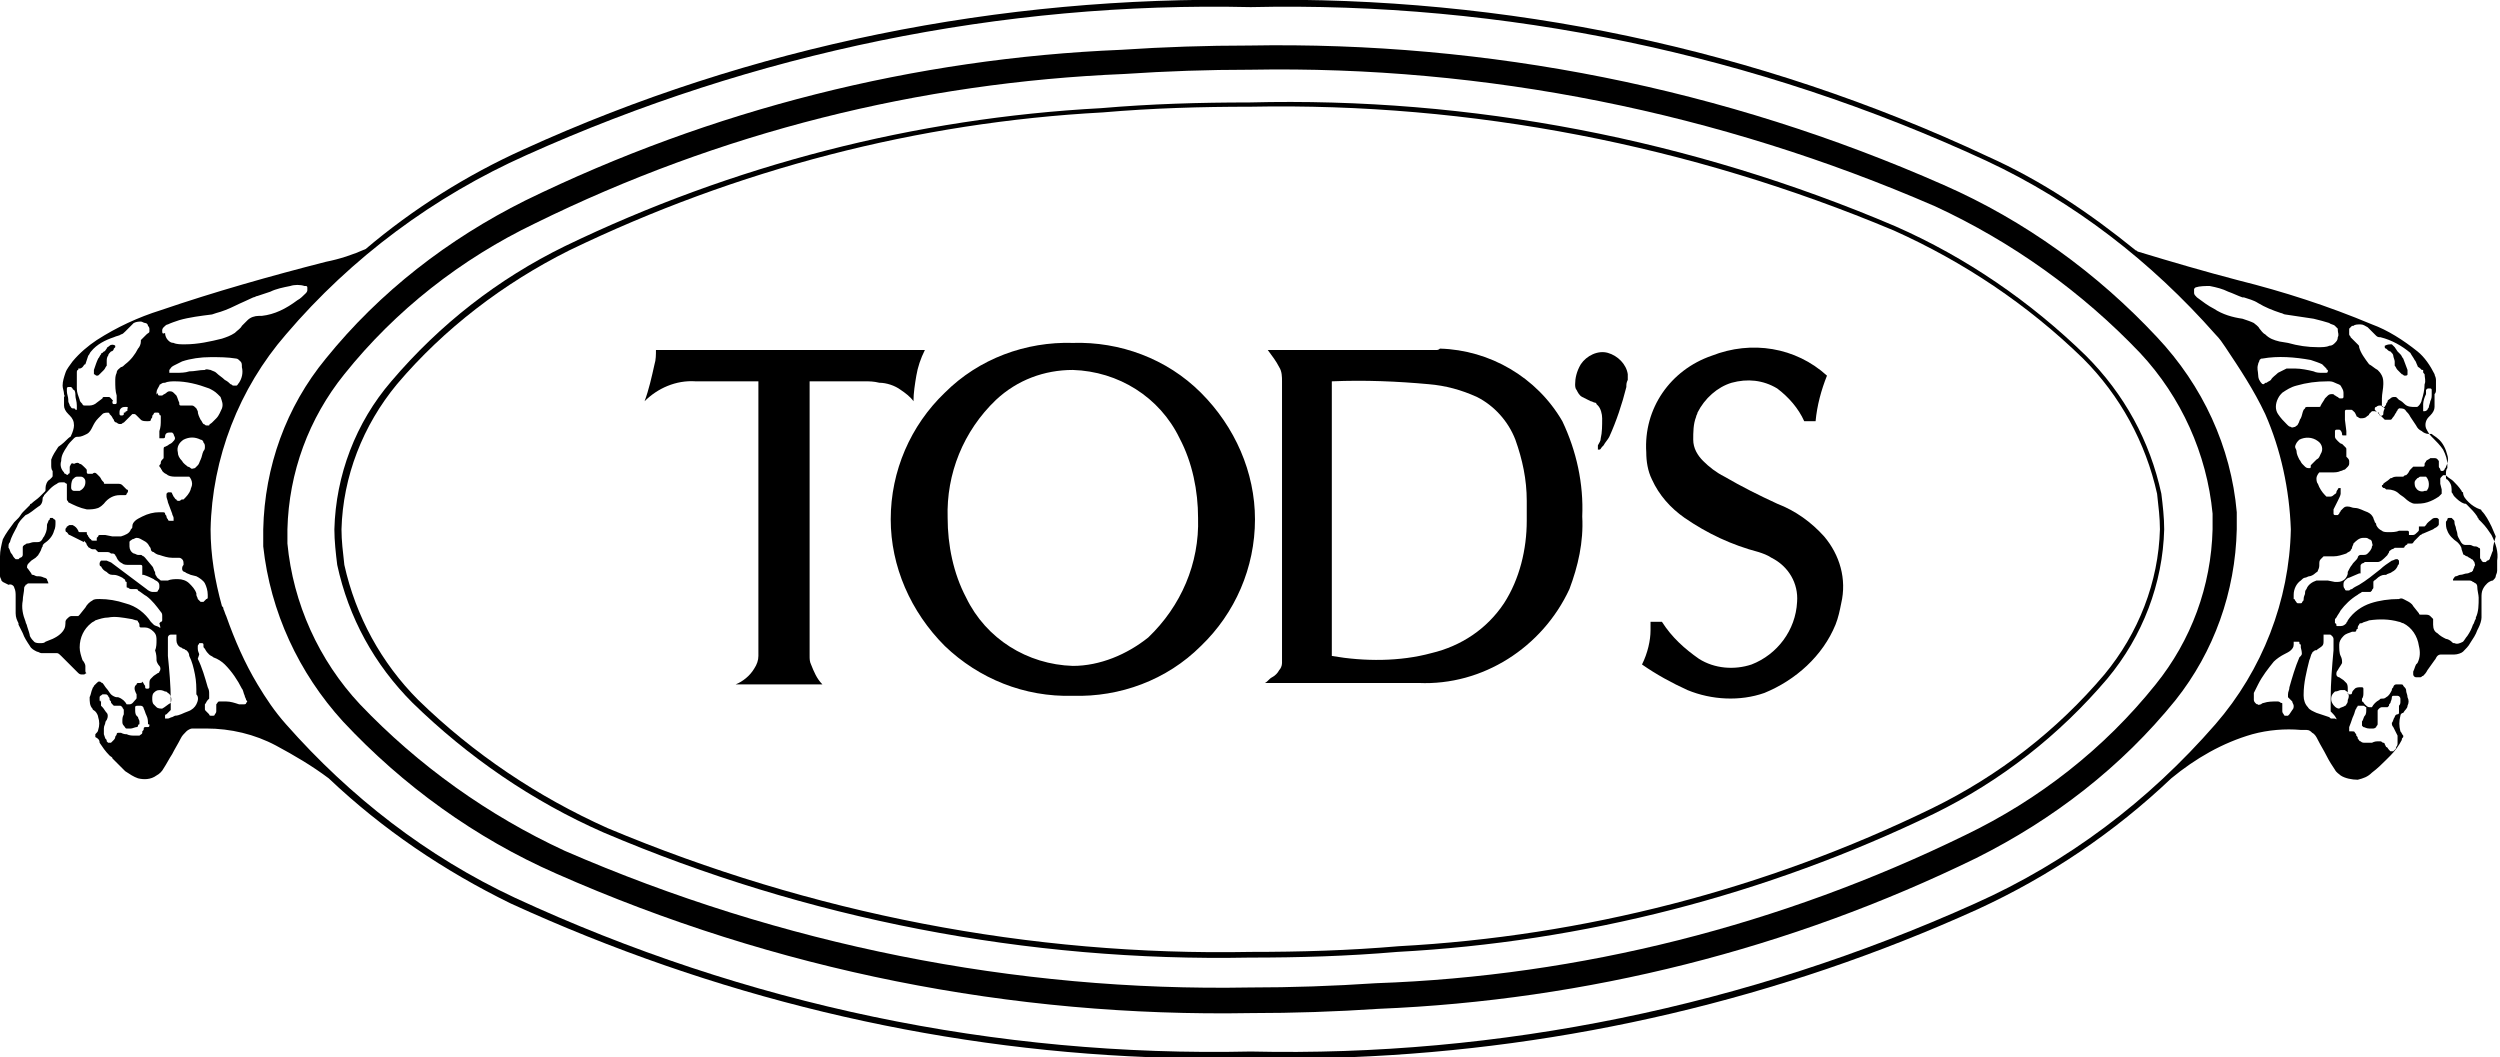
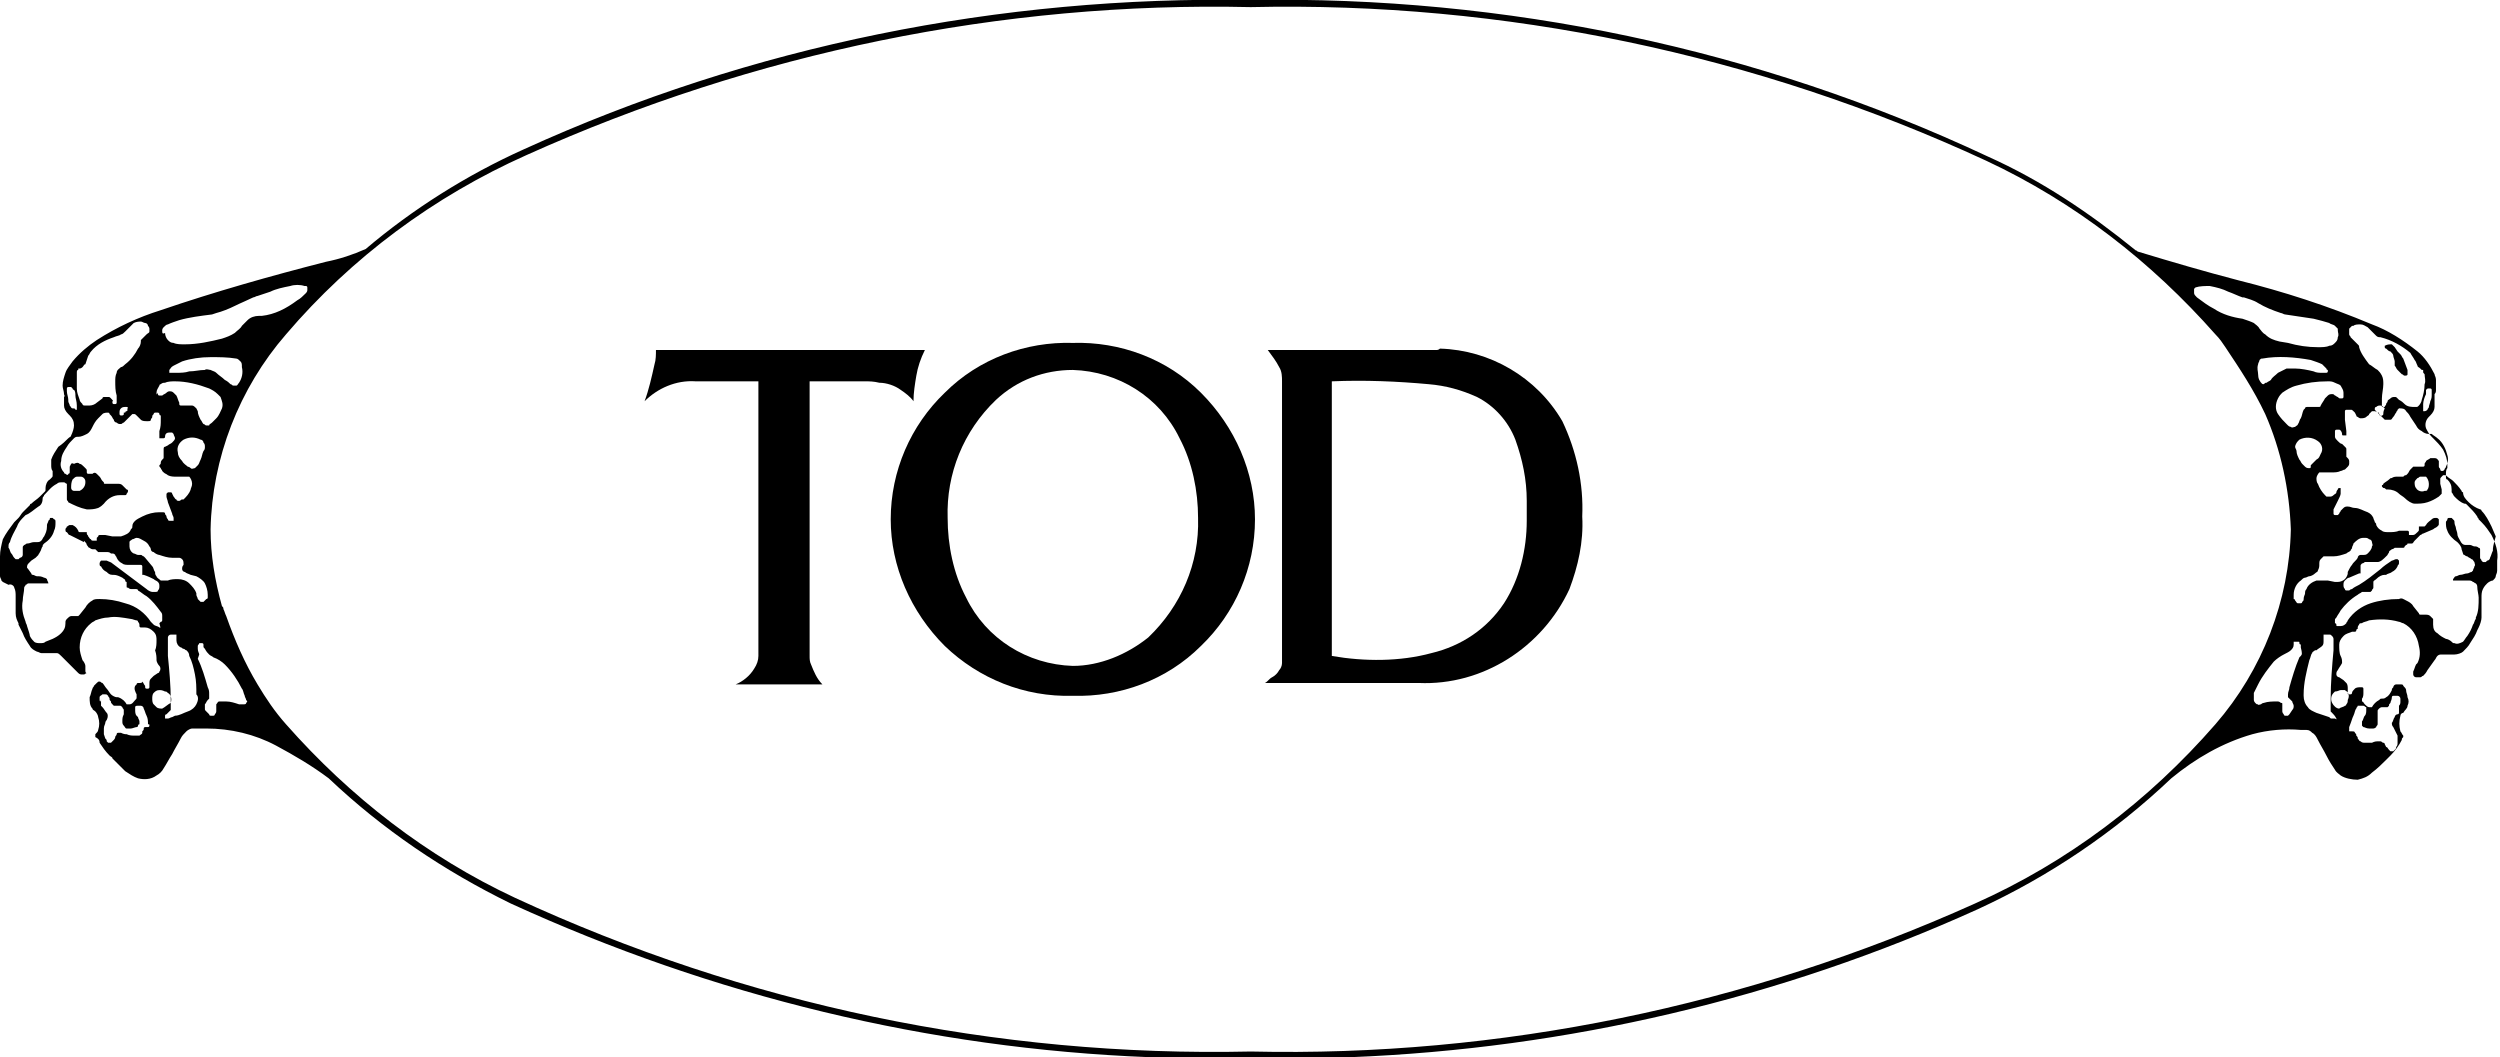
<svg xmlns="http://www.w3.org/2000/svg" xmlns:xlink="http://www.w3.org/1999/xlink" version="1.1" id="Livello_1" x="0px" y="0px" viewBox="0 0 175.7 74.3" style="enable-background:new 0 0 175.7 74.3;" xml:space="preserve">
  <style type="text/css">
	.st0{clip-path:url(#SVGID_2_);}
</style>
  <g>
    <defs>
      <rect id="SVGID_1_" y="0" width="175.7" height="74.3" />
    </defs>
    <clipPath id="SVGID_2_">
      <use xlink:href="#SVGID_1_" style="overflow:visible;" />
    </clipPath>
    <path class="st0" d="M167.6,24.3C167.6,24.3,167.6,24.3,167.6,24.3l0,0.1c0,0,0,0.1,0.1,0.1c0.1,0.1,0.2,0.2,0.3,0.2   c0.1,0.1,0.2,0.2,0.2,0.3c0,0.1,0.1,0.3,0.1,0.4c0,0.1,0,0.1,0,0.2l0,0.1c0.1,0.1,0.1,0.2,0.2,0.3c0.1,0.1,0.2,0.2,0.3,0.3   c0.1,0,0.1,0.1,0.2,0.1c0.1,0,0.2,0,0.2-0.1l0,0l0-0.1c0-0.1,0-0.1,0-0.2c-0.1-0.3-0.2-0.5-0.3-0.8c-0.1-0.1-0.1-0.2-0.2-0.3   c0,0-0.1-0.1-0.1-0.1l-0.1-0.1l-0.2-0.3c-0.1-0.1-0.2-0.2-0.2-0.2C167.9,24.2,167.8,24.2,167.6,24.3" />
-     <path class="st0" d="M8.1,24.3c-0.1-0.1-0.3-0.1-0.4,0c-0.1,0.1-0.2,0.1-0.2,0.2c-0.1,0.1-0.1,0.2-0.2,0.2l-0.1,0.1l0,0   c0,0-0.1,0-0.1,0.1C7,25,7,25.1,6.9,25.2c-0.1,0.2-0.2,0.5-0.3,0.8c0,0.1,0,0.1,0,0.2l0,0.1l0,0c0.1,0,0.1,0.1,0.2,0.1   c0.1,0,0.1,0,0.2-0.1c0.1-0.1,0.2-0.2,0.3-0.3c0.1-0.1,0.1-0.2,0.2-0.3l0-0.1c0-0.1,0-0.1,0-0.2c0-0.1,0-0.3,0.1-0.4   c0-0.1,0.1-0.2,0.2-0.3C7.9,24.7,8,24.6,8,24.5c0,0,0.1-0.1,0.1-0.1L8.1,24.3C8.1,24.3,8.1,24.3,8.1,24.3" />
    <path class="st0" d="M10.5,51C10.5,51,10.5,51,10.5,51c0,0.1-0.1,0.1-0.1,0.1l0,0c-0.1,0-0.1,0-0.2,0c-0.1,0-0.1,0.1-0.1,0.1   c0,0.1,0,0.1-0.1,0.2c0,0,0,0.1,0,0.1c0,0.1-0.1,0.1-0.2,0.2c-0.1,0-0.2,0-0.3,0c-0.2,0-0.4,0-0.6-0.1c-0.1,0-0.2,0-0.4-0.1   c-0.1,0-0.1,0-0.2,0c-0.1,0-0.1,0.1-0.1,0.1c0,0.1-0.1,0.1-0.1,0.2c0,0.1-0.1,0.2-0.1,0.2c0,0-0.1,0.1-0.1,0.1c0,0-0.1,0.1-0.1,0.1   c0,0,0,0-0.1,0c0,0-0.1,0-0.1,0c0,0,0,0-0.1-0.1c0-0.1,0-0.1-0.1-0.2l-0.1-0.3l0-0.1c0-0.1,0-0.2,0-0.3c0-0.2,0.1-0.3,0.1-0.4   c0-0.1,0.1-0.2,0.1-0.2c0.1-0.2,0.1-0.4,0-0.5c-0.1-0.1-0.2-0.3-0.3-0.4c0,0-0.1-0.1-0.1-0.1c0,0,0,0,0-0.1l0-0.1l0-0.1   c0-0.1,0-0.1,0-0.2l0,0C7.1,49.4,7,49.3,7,49.2C7,49.1,7,49,7,49c0-0.1,0.1-0.1,0.2-0.2c0.1,0,0.1,0,0.2,0c0.1,0,0.1,0,0.2,0.1   C7.6,49,7.7,49,7.7,49.1c0,0.1,0,0.1,0.1,0.2c0,0.1,0,0.1,0.1,0.2c0,0,0.1,0.1,0.1,0.1c0,0,0.1,0,0.1,0c0.1,0,0.1,0,0.2,0   c0,0,0.1,0,0.1,0c0.1,0,0.1,0,0.2,0.1c0,0.1,0.1,0.1,0.1,0.2c0,0.1,0,0.2,0,0.3c-0.1,0.2-0.1,0.3-0.1,0.5c0,0.1,0,0.2,0.1,0.3   c0.1,0.1,0.1,0.2,0.2,0.2c0.1,0,0.2,0,0.3,0c0.1,0,0.3-0.1,0.4-0.1c0,0,0.1,0,0.1-0.1c0,0,0-0.1,0.1-0.1c0-0.1,0-0.1,0-0.2   c0-0.1-0.1-0.2-0.1-0.3l-0.1-0.1c-0.1-0.1-0.1-0.3-0.1-0.4c0-0.1,0-0.1,0-0.2c0-0.1,0.1-0.1,0.2-0.1c0.1,0,0.2,0,0.2,0   c0.1,0,0.2,0.1,0.2,0.2l0,0c0.1,0.2,0.1,0.3,0.2,0.5c0.1,0.2,0.1,0.4,0.1,0.6C10.5,50.9,10.5,50.9,10.5,51 M165.4,50.3   c0.1-0.2,0.1-0.4,0.2-0.5l0,0c0-0.1,0.1-0.1,0.1-0.2c0.1,0,0.1,0,0.2,0c0.1,0,0.1,0,0.2,0c0.1,0,0.1,0.1,0.2,0.1c0,0.1,0,0.1,0,0.2   c0,0.1,0,0.3-0.1,0.4c-0.1,0.1-0.1,0.3-0.2,0.4c0,0.1,0,0.1,0,0.2c0,0,0,0.1,0,0.1c0,0,0.1,0.1,0.1,0.1l0,0c0.1,0,0.2,0.1,0.4,0.1   c0.1,0,0.2,0,0.3,0c0.1,0,0.2-0.1,0.2-0.1c0-0.1,0.1-0.1,0.1-0.2c0-0.1,0-0.3,0-0.4l0-0.1c0-0.1,0-0.2,0-0.4c0-0.1,0-0.1,0.1-0.2   c0,0,0.1-0.1,0.2-0.1c0.1,0,0.1,0,0.2,0c0,0,0.1,0,0.1,0c0,0,0.1,0,0.1,0c0,0,0.1-0.1,0.1-0.1c0-0.1,0-0.1,0.1-0.2   c0-0.1,0.1-0.2,0.1-0.4c0-0.1,0.1-0.1,0.1-0.1c0,0,0.1,0,0.1,0c0.1,0,0.1,0,0.2,0c0.1,0,0.2,0.1,0.2,0.2c0,0.1,0,0.1,0,0.2   c0,0.1,0,0.2-0.1,0.3c0,0.1,0,0.1,0,0.2l0,0.1l0,0.1c0,0,0,0,0,0.1c0,0,0,0.1-0.1,0.1l0,0c-0.1,0-0.2,0.1-0.2,0.2   c-0.1,0.1-0.1,0.3-0.2,0.4c0,0.1,0,0.2,0.1,0.3c0.1,0.2,0.2,0.4,0.3,0.6c0,0.1,0,0.2,0,0.3l0,0.1l0,0.1c0,0.1,0,0.2-0.1,0.3   c0,0.1,0,0.1-0.1,0.2c0,0,0,0-0.1,0.1c0,0-0.1,0-0.1,0c0,0-0.1,0-0.1,0c0,0-0.1-0.1-0.1-0.1c-0.1-0.1-0.1-0.2-0.2-0.2l-0.1-0.2   c0-0.1-0.1-0.1-0.1-0.1c-0.1,0-0.1-0.1-0.2-0.1l-0.1,0c-0.2,0-0.3,0-0.5,0.1c-0.2,0-0.3,0-0.5,0c-0.1,0-0.2,0-0.3-0.1   c-0.1,0-0.1-0.1-0.2-0.2c0-0.1,0-0.1-0.1-0.2c0-0.1,0-0.1-0.1-0.2c0-0.1-0.1-0.1-0.2-0.1c0,0-0.1,0-0.1,0c0,0-0.1,0-0.1,0   c0,0,0,0,0-0.1c0-0.1,0-0.1,0-0.2C165.3,50.6,165.3,50.5,165.4,50.3 M170.5,27.4L170.5,27.4c0.1-0.1,0.1-0.1,0.2-0.1   c0,0,0.1,0,0.1,0c0,0,0.1,0,0.1,0.1c0,0,0,0.1,0,0.1c0,0.1,0,0.2,0,0.2c0,0.2,0,0.3-0.1,0.5c0,0.1-0.1,0.3-0.1,0.4   c0,0.1-0.1,0.1-0.1,0.2c0,0-0.1,0.1-0.2,0.1l-0.1,0l0,0l0,0l0,0c0,0,0-0.1,0-0.1c0-0.1,0-0.3,0-0.4c0-0.2,0.1-0.5,0.2-0.7   C170.5,27.5,170.5,27.4,170.5,27.4 M165.1,23.1c0.1-0.1,0.1-0.1,0.2-0.2l0.1,0c0.1-0.1,0.3-0.1,0.5-0.1c0.2,0,0.3,0.1,0.5,0.2   c0.1,0.1,0.2,0.2,0.3,0.3c0.1,0.1,0.2,0.2,0.3,0.3c0.1,0.1,0.2,0.1,0.3,0.1c0.8,0.2,1.5,0.6,2.1,1.1l0,0c0.1,0.2,0.2,0.3,0.3,0.5   c0.1,0.1,0.1,0.2,0.2,0.4c0,0.1,0.1,0.1,0.2,0.2c0,0,0.1,0.1,0.1,0.1l0.1,0l0,0.1c0,0.1,0,0.1,0.1,0.2c0,0.2,0.1,0.5,0,0.7   c0,0.4-0.1,0.8-0.2,1.1c0,0.1-0.1,0.3-0.2,0.4c-0.1,0.1-0.1,0.1-0.2,0.1l-0.1,0c-0.2,0-0.5,0-0.7-0.2c-0.1-0.1-0.2-0.2-0.4-0.3   l-0.1-0.1c-0.1-0.1-0.1-0.1-0.2-0.1c-0.1,0-0.2,0-0.3,0.1c-0.1,0.1-0.2,0.1-0.2,0.2c0,0.1-0.1,0.1-0.1,0.2c0,0.1-0.1,0.1-0.1,0.2   c0,0-0.1,0-0.1,0c0,0-0.1,0-0.1,0c0,0,0-0.1,0-0.1l0-0.1c0-0.1,0-0.3,0-0.4c0-0.3,0.1-0.7,0.1-1c0-0.2,0-0.4-0.1-0.6   c-0.1-0.2-0.2-0.3-0.3-0.4c-0.2-0.1-0.4-0.3-0.6-0.4c-0.3-0.4-0.6-0.8-0.7-1.2c0-0.1,0-0.1-0.1-0.2l0,0l-0.1-0.1   c-0.1-0.1-0.1-0.1-0.2-0.2c-0.1-0.1-0.1-0.1-0.2-0.2c0-0.1-0.1-0.1-0.1-0.2C165.1,23.2,165.1,23.1,165.1,23.1 M167.5,29.1   c0,0,0,0.1-0.1,0.1c0,0-0.1,0.1-0.1,0c-0.1,0-0.1-0.1-0.1-0.1c0,0,0,0,0-0.1l0,0l-0.1,0c0,0-0.1,0-0.1-0.1c0,0,0,0-0.1-0.1l0,0   c0,0,0,0,0-0.1c0,0,0-0.1,0.1-0.1c0.1-0.1,0.2-0.1,0.3-0.1c0.1,0,0.2,0.1,0.3,0.2C167.5,28.9,167.5,29,167.5,29.1 M164.5,27.1   c0.1,0.2,0.2,0.3,0.2,0.5c0,0.1,0,0.1,0,0.2c0,0,0,0.1,0,0.1c0,0,0,0.1-0.1,0.1c0,0-0.1,0-0.1,0c-0.1,0-0.1,0-0.2-0.1   c-0.1,0-0.1-0.1-0.2-0.1c-0.1-0.1-0.1-0.1-0.2-0.1c-0.1,0-0.2,0-0.3,0.1c-0.1,0.1-0.1,0.1-0.2,0.2c-0.1,0.2-0.2,0.3-0.3,0.5   c0,0.1-0.1,0.1-0.1,0.1c-0.1,0-0.1,0-0.2,0c-0.1,0-0.2,0-0.3,0c-0.1,0-0.2,0-0.3,0c-0.1,0-0.2,0-0.2,0.1c0,0-0.1,0.1-0.1,0.1   c-0.1,0.2-0.1,0.4-0.2,0.6c-0.1,0.1-0.1,0.3-0.2,0.4c0,0.1-0.1,0.1-0.2,0.2c-0.1,0-0.2,0.1-0.3,0c-0.1,0-0.2-0.1-0.2-0.1l-0.1-0.1   c-0.2-0.2-0.4-0.4-0.6-0.7c-0.2-0.3-0.2-0.7,0-1.1c0.1-0.2,0.2-0.3,0.3-0.4c0.3-0.2,0.6-0.4,1-0.5c0.7-0.2,1.4-0.3,2.2-0.3   c0.2,0,0.3,0,0.5,0.1C164.3,27,164.4,27,164.5,27.1C164.5,27.1,164.5,27.1,164.5,27.1 M163,39.7L163,39.7c0-0.2,0-0.3,0.1-0.4   c0.1-0.1,0.1-0.1,0.2-0.2c0.1,0,0.3,0,0.4,0c0.1,0,0.2,0,0.3,0c0.3,0,0.6-0.1,0.9-0.2c0.1-0.1,0.2-0.1,0.3-0.2   c0-0.1,0.1-0.1,0.1-0.2c0-0.1,0.1-0.2,0.1-0.3c0.2-0.2,0.4-0.4,0.7-0.4c0,0,0.1,0,0.1,0c0.1,0,0.2,0,0.3,0.1c0.1,0,0.2,0.1,0.2,0.2   c0,0.1,0.1,0.2,0,0.3c0,0.2-0.2,0.4-0.3,0.5c-0.1,0.1-0.2,0.1-0.3,0.1c-0.1,0-0.1,0-0.2,0c-0.1,0-0.2,0.1-0.2,0.2   c-0.1,0.2-0.3,0.3-0.4,0.5c-0.1,0.1-0.2,0.3-0.3,0.5l0,0.1c0,0.1-0.1,0.3-0.2,0.4c-0.1,0.1-0.3,0.2-0.5,0.2c-0.1,0-0.2,0-0.2,0   l-0.5-0.1c-0.3,0-0.5,0-0.8,0c-0.3,0.1-0.6,0.3-0.7,0.6c-0.1,0.1-0.1,0.2-0.1,0.3c0,0.1-0.1,0.2-0.1,0.4c0,0.1,0,0.1-0.1,0.2   c0,0,0,0.1-0.1,0.1c0,0-0.1,0-0.1,0c0,0-0.1,0-0.1,0c-0.1,0-0.1-0.1-0.2-0.2c0,0,0-0.1-0.1-0.1c0-0.1,0-0.2,0-0.3   c0-0.4,0.2-0.8,0.5-1c0.1-0.1,0.2-0.2,0.3-0.2c0.1,0,0.2-0.1,0.3-0.1c0.1,0,0.3-0.1,0.4-0.2c0.1-0.1,0.2-0.1,0.2-0.2   C163,39.9,163,39.8,163,39.7 M158.7,25.6c0-0.1,0.1-0.2,0.1-0.3c0.1-0.1,0.1-0.1,0.2-0.1c1.1-0.2,2.3-0.1,3.4,0.1   c0.3,0.1,0.6,0.2,0.8,0.3c0.1,0.1,0.2,0.2,0.3,0.3c0,0,0,0.1,0.1,0.1l0,0.1c0,0,0,0.1-0.1,0.1l-0.1,0c-0.1,0-0.1,0-0.2,0   c-0.2,0-0.4,0-0.6-0.1c-0.4-0.1-0.9-0.2-1.3-0.2c-0.2,0-0.4,0-0.5,0l-0.1,0c-0.2,0.1-0.4,0.2-0.6,0.3c-0.2,0.2-0.4,0.3-0.5,0.5   c-0.1,0.1-0.2,0.1-0.3,0.2c-0.1,0-0.1,0-0.2,0.1c-0.1,0-0.1,0-0.2-0.1L159,27c-0.2-0.2-0.3-0.4-0.3-0.7   C158.7,26.1,158.6,25.9,158.7,25.6 M162.3,32.9c-0.1,0-0.2,0-0.3-0.1c-0.1-0.1-0.1-0.1-0.2-0.2c-0.1-0.1-0.1-0.2-0.2-0.3   c-0.1-0.2-0.2-0.4-0.2-0.6c0-0.1-0.1-0.2-0.1-0.3c0-0.1,0.1-0.3,0.2-0.4c0,0,0.1-0.1,0.1-0.1c0.4-0.2,0.9-0.2,1.3,0.1   c0.3,0.2,0.4,0.6,0.2,0.9c-0.1,0.2-0.1,0.3-0.3,0.4c-0.1,0.1-0.3,0.3-0.4,0.4C162.4,32.9,162.4,32.9,162.3,32.9 M154.2,20.3   C154.2,20.3,154.2,20.2,154.2,20.3c0.1-0.1,0.1-0.1,0.1-0.1c0.3-0.1,0.7-0.1,1-0.1c0.5,0.1,0.9,0.2,1.3,0.4c0.3,0.1,0.7,0.3,1,0.4   l0.1,0c0.3,0.1,0.7,0.2,1,0.4c0.5,0.3,1,0.5,1.6,0.7c0.1,0,0.2,0.1,0.3,0.1l2,0.3c0.4,0.1,0.8,0.2,1.1,0.3c0.1,0.1,0.3,0.1,0.4,0.2   c0.1,0.1,0.1,0.1,0.2,0.2c0,0,0,0.1,0,0.1c0,0.2,0.1,0.3,0,0.5c0,0.2-0.1,0.3-0.2,0.4c-0.1,0.1-0.2,0.2-0.4,0.2   c-0.2,0.1-0.5,0.1-0.8,0.1c-0.7,0-1.4-0.1-2.1-0.3l-0.6-0.1c-0.4-0.1-0.7-0.2-1-0.5c-0.2-0.1-0.3-0.3-0.4-0.4   c-0.1-0.2-0.3-0.3-0.4-0.4c-0.2-0.1-0.5-0.2-0.8-0.3c-0.7-0.1-1.4-0.3-2-0.7c-0.4-0.2-0.8-0.5-1.2-0.8c-0.1-0.1-0.2-0.2-0.2-0.3   c0,0,0-0.1,0-0.1C154.2,20.4,154.2,20.3,154.2,20.3 M11.4,23.2L11.4,23.2c0-0.1,0.1-0.2,0.1-0.2c0.1-0.1,0.2-0.2,0.3-0.2   c0.2-0.1,0.5-0.2,0.8-0.3c0.7-0.2,1.5-0.3,2.3-0.4l0.3-0.1c0.4-0.1,0.9-0.3,1.3-0.5c0.4-0.2,0.9-0.4,1.3-0.6c0.1,0,0.2-0.1,0.3-0.1   c0.3-0.1,0.6-0.2,0.9-0.3c0.4-0.2,0.9-0.3,1.4-0.4c0.3-0.1,0.7-0.1,1,0l0.1,0c0,0,0.1,0,0.1,0.1c0,0,0,0.1,0,0.1c0,0,0,0.1,0,0.1   c0,0.1-0.1,0.2-0.1,0.2c-0.2,0.2-0.4,0.4-0.6,0.5c-0.8,0.6-1.6,1-2.5,1.1c-0.1,0-0.1,0-0.2,0c-0.3,0-0.6,0.1-0.8,0.3   c-0.1,0.1-0.3,0.3-0.4,0.4c-0.1,0.2-0.3,0.3-0.5,0.5c-0.3,0.2-0.6,0.3-0.9,0.4c-0.8,0.2-1.7,0.4-2.6,0.4c-0.3,0-0.6,0-0.8-0.1   c-0.2,0-0.3-0.1-0.4-0.2c-0.1-0.1-0.2-0.3-0.2-0.5C11.4,23.5,11.4,23.4,11.4,23.2 M16.8,26.9L16.8,26.9c-0.1,0.1-0.1,0.2-0.2,0.2   c-0.1,0-0.1,0-0.2,0c-0.1,0-0.1-0.1-0.2-0.1c-0.1-0.1-0.2-0.2-0.4-0.3c-0.2-0.2-0.4-0.3-0.6-0.5c-0.1-0.1-0.2-0.1-0.4-0.2   c-0.1,0-0.3-0.1-0.4,0c-0.4,0-0.7,0.1-1.1,0.1c-0.3,0.1-0.6,0.1-0.9,0.1c-0.1,0-0.2,0-0.3,0c0,0-0.1,0-0.1,0c0,0,0,0-0.1,0   c0,0,0,0,0-0.1l0-0.1c0.1-0.1,0.1-0.2,0.3-0.3c0.2-0.1,0.4-0.2,0.6-0.3c0.6-0.2,1.3-0.3,2-0.3c0.6,0,1.2,0,1.8,0.1   c0.1,0,0.2,0.1,0.3,0.2c0.1,0.1,0.1,0.2,0.1,0.4C17.1,26.2,17,26.6,16.8,26.9 M11,27.6c0-0.2,0.1-0.3,0.2-0.5   c0-0.1,0.1-0.1,0.1-0.1c0.1-0.1,0.2-0.1,0.3-0.1c0.2-0.1,0.5-0.1,0.7-0.1c0.8,0,1.6,0.2,2.4,0.5c0.2,0.1,0.4,0.2,0.6,0.4   c0.1,0.1,0.1,0.1,0.2,0.2c0.1,0.3,0.2,0.5,0.1,0.8c-0.1,0.2-0.2,0.5-0.4,0.7c-0.1,0.1-0.2,0.2-0.3,0.3c-0.1,0.1-0.2,0.1-0.2,0.2   c-0.1,0-0.1,0-0.2,0c-0.1,0-0.1-0.1-0.2-0.1c-0.1-0.1-0.1-0.2-0.2-0.3c-0.1-0.2-0.2-0.4-0.2-0.6l-0.1-0.2c-0.1-0.1-0.2-0.2-0.3-0.2   c-0.1,0-0.2,0-0.3,0l-0.3,0c-0.1,0-0.1,0-0.2,0c0,0-0.1,0-0.1-0.1c0,0,0,0,0-0.1c-0.1-0.2-0.1-0.3-0.2-0.5   c-0.1-0.1-0.1-0.1-0.2-0.2c-0.1-0.1-0.2-0.1-0.3-0.1c-0.1,0-0.2,0.1-0.2,0.1c-0.1,0.1-0.2,0.1-0.3,0.2c0,0-0.1,0-0.1,0   c0,0,0,0-0.1,0c0,0-0.1,0-0.1-0.1c0,0,0-0.1,0-0.1C11,27.8,11,27.7,11,27.6 M12.8,40c0,0.1,0.1,0.2,0.2,0.2   c0.1,0.1,0.2,0.1,0.4,0.2l0.4,0.1c0.2,0.1,0.5,0.3,0.6,0.5c0.1,0.2,0.2,0.5,0.2,0.8c0,0.1,0,0.1,0,0.2c0,0,0,0.1-0.1,0.1   c-0.1,0.1-0.1,0.1-0.2,0.2c0,0-0.1,0-0.1,0c0,0-0.1,0-0.1,0c0,0,0,0-0.1-0.1c0,0-0.1-0.1-0.1-0.1c0-0.1-0.1-0.2-0.1-0.3l0-0.1   c-0.1-0.3-0.3-0.5-0.5-0.7c-0.2-0.2-0.5-0.3-0.8-0.3c-0.2,0-0.5,0-0.7,0.1l-0.1,0c-0.1,0-0.3,0-0.4,0c-0.1-0.1-0.3-0.2-0.3-0.3   c-0.1-0.1-0.1-0.2-0.1-0.3c-0.1-0.1-0.1-0.3-0.2-0.4l-0.5-0.6l-0.1-0.1C10,39.1,10,39,9.9,39c-0.1,0-0.1,0-0.2,0   c-0.1,0-0.2-0.1-0.3-0.1c-0.2-0.1-0.3-0.3-0.3-0.5c0-0.1,0-0.2,0-0.3c0-0.1,0.1-0.1,0.2-0.2c0.1,0,0.2-0.1,0.3-0.1   c0.2,0,0.3,0.1,0.5,0.2c0.2,0.1,0.3,0.2,0.4,0.4c0,0,0.1,0.1,0.1,0.2c0,0.1,0.1,0.2,0.2,0.2c0.1,0.1,0.3,0.2,0.4,0.2   c0.3,0.1,0.6,0.2,0.9,0.2l0.1,0c0.1,0,0.3,0,0.4,0c0.1,0,0.2,0.1,0.2,0.1c0.1,0.1,0.1,0.2,0.1,0.4C12.8,39.8,12.8,39.9,12.8,40    M13.2,32.8c-0.1-0.1-0.3-0.2-0.4-0.4c-0.2-0.2-0.3-0.4-0.3-0.6c-0.1-0.4,0.1-0.7,0.4-0.9c0.4-0.2,0.8-0.2,1.2,0   c0.1,0,0.2,0.1,0.2,0.2c0.1,0.1,0.1,0.2,0.1,0.3c0,0.1,0,0.2-0.1,0.3c-0.1,0.2-0.1,0.4-0.2,0.6c-0.1,0.2-0.1,0.3-0.2,0.4   c-0.1,0.1-0.1,0.1-0.2,0.2c-0.1,0-0.2,0.1-0.3,0C13.4,32.9,13.3,32.8,13.2,32.8 M5.4,26.2c0-0.1,0-0.2,0.1-0.2c0,0,0-0.1,0-0.1   l0.1,0c0.1,0,0.2-0.1,0.2-0.1c0.1-0.1,0.1-0.2,0.2-0.2L6.2,25c0.1-0.1,0.1-0.2,0.2-0.3c0.4-0.5,1-0.8,1.6-1   c0.2-0.1,0.4-0.1,0.5-0.2c0.1,0,0.2-0.1,0.3-0.2c0.1-0.1,0.2-0.2,0.3-0.3c0.1-0.1,0.2-0.2,0.3-0.3c0.2-0.1,0.4-0.1,0.5-0.1   c0.1,0,0.2,0.1,0.3,0.1c0.1,0,0.2,0.1,0.2,0.2c0,0,0.1,0.1,0.1,0.2c0,0.1,0,0.1,0,0.2c0,0.1-0.1,0.1-0.2,0.2   c-0.1,0.1-0.2,0.2-0.3,0.3c0,0-0.1,0.1-0.1,0.1l0,0.1c0,0.2-0.1,0.4-0.2,0.5c-0.2,0.4-0.5,0.8-0.9,1.1c-0.1,0.1-0.2,0.2-0.3,0.2   c-0.1,0.1-0.3,0.2-0.3,0.4c-0.1,0.2-0.1,0.4-0.1,0.6c0,0.3,0,0.7,0.1,1c0,0.1,0,0.3,0,0.4c0,0,0,0.1,0,0.1c0,0,0,0.1-0.1,0.1   c0,0-0.1,0-0.1,0c0,0-0.1,0-0.1-0.1c0,0,0-0.1,0-0.1C8,28.2,7.9,28.1,7.8,28c-0.1-0.1-0.1-0.1-0.2-0.1c-0.1,0-0.2,0-0.3,0   c0,0-0.1,0-0.1,0.1l-0.4,0.3c-0.1,0.1-0.3,0.2-0.5,0.2c-0.1,0-0.2,0-0.3,0c-0.1,0-0.2,0-0.2-0.1c-0.1-0.1-0.2-0.2-0.2-0.3   c-0.1-0.3-0.2-0.5-0.2-0.8C5.4,27,5.4,26.6,5.4,26.2 M9,28.8C9,28.9,9,28.9,9,28.8l-0.1,0.1c0,0-0.1,0-0.1,0.1l-0.1,0l0,0   c0,0,0,0,0,0.1c0,0.1-0.1,0.1-0.2,0.1c0,0-0.1,0-0.1-0.1c0,0,0-0.1,0-0.1c0-0.1,0-0.2,0.1-0.3c0.1-0.1,0.2-0.1,0.4-0.1   c0,0,0.1,0,0.1,0.1C8.9,28.7,8.9,28.8,9,28.8L9,28.8z M5.1,28.7c-0.1,0-0.1-0.1-0.2-0.2c0-0.1-0.1-0.2-0.1-0.3l0-0.1   c0-0.2-0.1-0.4-0.1-0.6c0-0.1,0-0.1,0-0.2c0,0,0-0.1,0.1-0.1c0,0,0.1,0,0.1,0c0,0,0.1,0,0.1,0c0,0,0.1,0.1,0.1,0.1l0,0   c0,0,0,0.1,0.1,0.1c0.1,0.1,0.1,0.3,0.1,0.4c0,0.2,0.1,0.4,0.1,0.7c0,0.1,0,0.1,0,0.2l0,0.1l0,0l-0.1,0C5.3,28.7,5.2,28.7,5.1,28.7    M11.2,44.1c-0.1-0.1-0.3-0.1-0.4-0.2c-0.1-0.1-0.1-0.1-0.2-0.2c-0.4-0.6-1-1.1-1.8-1.3c-0.6-0.2-1.2-0.3-1.8-0.3   c-0.2,0-0.4,0-0.5,0.1c-0.2,0.1-0.4,0.3-0.5,0.5l-0.4,0.5c0,0-0.1,0.1-0.1,0.1l-0.1,0c0,0,0,0-0.1,0c-0.1,0-0.2,0-0.3,0   c-0.1,0-0.2,0.1-0.3,0.2c0,0-0.1,0.1-0.1,0.2l0,0.1c0,0.3-0.1,0.5-0.3,0.7c-0.2,0.2-0.4,0.3-0.6,0.4l-0.5,0.2l0,0   c-0.1,0.1-0.2,0.1-0.4,0.1c-0.1,0-0.3,0-0.4-0.1c-0.1-0.1-0.2-0.2-0.3-0.4C2.1,44.6,2,44.3,1.9,44c0-0.1-0.1-0.2-0.1-0.3   c-0.2-0.5-0.3-1-0.2-1.5c0-0.3,0.1-0.6,0.1-0.9c0-0.1,0.1-0.1,0.1-0.2c0.1,0,0.1-0.1,0.2-0.1C2.1,41,2.2,41,2.4,41l0.7,0   c0.1,0,0.1,0,0.2,0l0.1,0l0,0l0,0c0-0.1-0.1-0.2-0.1-0.3c-0.1-0.1-0.2-0.1-0.2-0.1c-0.2-0.1-0.3-0.1-0.5-0.1   c-0.1,0-0.2-0.1-0.3-0.1c0,0-0.1,0-0.1-0.1l0,0C2,40,1.9,39.9,1.9,39.9c0-0.1,0-0.2,0.1-0.3c0.1-0.1,0.1-0.1,0.2-0.2l0.3-0.2   l0.1-0.1c0,0,0.1-0.1,0.1-0.1c0-0.1,0.1-0.1,0.1-0.2c0.1-0.1,0.1-0.3,0.2-0.4C3,38.3,3,38.3,3.1,38.2c0.3-0.2,0.6-0.5,0.7-0.9   c0.1-0.2,0.1-0.4,0.1-0.6c0-0.1,0-0.2-0.1-0.2c0,0-0.1-0.1-0.1-0.1c0,0-0.1,0-0.1,0c-0.1,0-0.1,0-0.1,0.1c0,0-0.1,0.1-0.1,0.1   c0,0.1-0.1,0.2-0.1,0.3l0,0.1c0,0.3-0.1,0.5-0.2,0.7c-0.1,0.1-0.1,0.2-0.2,0.3c-0.1,0.1-0.2,0.1-0.3,0.1c-0.1,0-0.2,0-0.2,0   c-0.2,0-0.3,0.1-0.5,0.1c-0.1,0-0.1,0.1-0.2,0.1c-0.1,0.1-0.1,0.1-0.1,0.2c0,0.1,0,0.1,0,0.2c0,0.1,0,0.1,0,0.2c0,0,0,0.1,0,0.1   l0,0c0,0.1-0.1,0.2-0.2,0.2c0,0-0.1,0.1-0.1,0.1c-0.1,0-0.1,0-0.2,0c0,0-0.1-0.1-0.1-0.1c-0.1-0.1-0.1-0.2-0.2-0.3   c-0.1-0.1-0.1-0.3-0.2-0.4c0,0,0-0.1,0-0.1c0-0.1,0-0.2,0.1-0.3c0.1-0.4,0.3-0.7,0.5-1.1c0.1-0.3,0.3-0.5,0.5-0.7   c0,0,0.1-0.1,0.1-0.1l0,0c0.3-0.1,0.6-0.4,0.9-0.6C2.9,35.5,3,35.3,3,35l0,0c0-0.1,0.1-0.1,0.1-0.2C3.4,34.5,3.6,34.2,4,34   c0.1-0.1,0.2-0.1,0.3-0.1c0,0,0.1,0,0.1,0c0,0,0,0,0.1,0c0.1,0,0.1,0.1,0.2,0.1c0,0.1,0,0.1,0,0.2c0,0.1,0,0.2,0,0.3   c0,0.1,0,0.2,0,0.4c0,0.1,0,0.2,0,0.2c0,0.1,0.1,0.1,0.1,0.2c0.4,0.2,0.8,0.4,1.3,0.5c0.3,0,0.5,0,0.8-0.1c0.2-0.1,0.3-0.2,0.4-0.3   c0.3-0.4,0.7-0.6,1.1-0.6l0.1,0c0.1,0,0.2,0,0.3,0c0,0,0.1,0,0.1-0.1c0,0,0.1-0.1,0.1-0.2c0,0,0-0.1-0.1-0.1   c-0.1-0.1-0.2-0.2-0.3-0.3l0,0c-0.1-0.1-0.2-0.1-0.4-0.1c-0.2,0-0.3,0-0.5,0c-0.1,0-0.2,0-0.3,0c-0.1,0-0.1,0-0.1-0.1   c0,0,0,0-0.1-0.1c-0.1-0.1-0.1-0.2-0.2-0.3c-0.1-0.1-0.1-0.1-0.2-0.2c-0.1-0.1-0.2-0.1-0.3,0c-0.1,0-0.2,0-0.2,0c0,0-0.1,0-0.1,0   c0,0-0.1,0-0.1-0.1c0,0,0-0.1,0-0.1c0-0.1,0-0.1-0.1-0.2l-0.1-0.1c-0.1-0.1-0.2-0.2-0.3-0.2c-0.1-0.1-0.2-0.1-0.4,0   C5,32.5,5,32.6,4.9,32.8c0,0,0,0.1,0,0.1c0,0.1,0,0.2,0,0.3c0,0,0,0.1-0.1,0.1c0,0.1-0.1,0.1-0.2,0c-0.1,0-0.1-0.1-0.1-0.1l0,0   c-0.2-0.2-0.3-0.5-0.2-0.8c0-0.4,0.2-0.7,0.4-1C4.8,31.2,5,31,5.2,30.8c0.1-0.1,0.2-0.1,0.2-0.1l0.1,0c0.2,0,0.4-0.1,0.6-0.2   c0.2-0.1,0.3-0.3,0.4-0.5c0.1-0.2,0.2-0.4,0.4-0.6c0.1-0.1,0.2-0.2,0.3-0.3C7.3,29,7.5,29,7.6,29c0,0,0.1,0,0.1,0.1   c0,0,0.1,0.1,0.1,0.1c0.1,0.1,0.1,0.2,0.2,0.3c0,0.1,0.1,0.2,0.2,0.2c0,0,0.1,0.1,0.2,0.1c0,0,0.1,0,0.1,0c0.1,0,0.1-0.1,0.2-0.1   c0.1-0.1,0.2-0.2,0.3-0.3c0.1-0.1,0.2-0.2,0.2-0.2c0,0,0.1-0.1,0.1-0.1l0.1,0c0.1,0,0.1,0,0.2,0.1c0,0,0.1,0.1,0.1,0.1   c0.1,0.1,0.1,0.1,0.2,0.2c0.1,0.1,0.3,0.1,0.4,0.1l0.1,0c0.1,0,0.2,0,0.2-0.1c0-0.1,0.1-0.1,0.1-0.2c0-0.1,0-0.1,0.1-0.2   c0,0,0-0.1,0.1-0.1c0,0,0.1,0,0.1,0c0,0,0.1,0,0.1,0c0,0,0.1,0,0.1,0.1c0,0,0,0.1,0.1,0.1c0,0.1,0,0.2,0,0.3c0,0.3,0,0.5-0.1,0.8   c0,0.1,0,0.2,0,0.3c0,0,0,0.1,0,0.1l0,0.1l0,0c0.1,0,0.1,0,0.2,0c0,0,0.1,0,0.1,0c0.1,0,0.1-0.1,0.1-0.1c0-0.2,0.1-0.3,0.3-0.3   c0.1,0,0.1,0,0.2,0c0,0,0.1,0.1,0.1,0.1c0,0.1,0.1,0.2,0.1,0.3c0,0.1-0.1,0.2-0.2,0.3c-0.1,0.1-0.2,0.1-0.3,0.2l-0.2,0.1   c-0.1,0-0.1,0.1-0.1,0.2c0,0.1,0,0.2,0,0.2l0,0.2l0,0.1l0,0.1c-0.1,0.1-0.2,0.2-0.2,0.3c0,0.1,0,0.1-0.1,0.2c0,0.1,0,0.1,0.1,0.2   c0,0.1,0.1,0.1,0.1,0.2l0.1,0.1c0.1,0.1,0.2,0.1,0.3,0.2c0.2,0.1,0.4,0.1,0.6,0.1l0.6,0c0.1,0,0.1,0,0.2,0l0.1,0   c0.1,0.1,0.2,0.3,0.2,0.5c0,0.2-0.1,0.3-0.1,0.4c-0.1,0.3-0.3,0.5-0.5,0.7l-0.1,0c-0.1,0-0.1,0.1-0.2,0.1c-0.1,0-0.2,0-0.2-0.1   c-0.1,0-0.1-0.1-0.2-0.2l-0.1-0.2c0,0,0-0.1-0.1-0.1c0,0,0,0-0.1,0c0,0-0.1,0-0.1,0c0,0,0,0-0.1,0.1l0,0.1c0,0,0,0.1,0,0.1   c0,0.1,0.1,0.3,0.1,0.4c0.1,0.3,0.2,0.5,0.3,0.8c0,0.1,0.1,0.2,0.1,0.3c0,0,0,0.1,0,0.1c0,0,0,0.1,0,0.1l-0.1,0c-0.1,0-0.1,0-0.2,0   c0,0-0.1,0-0.1-0.1c0,0-0.1-0.1-0.1-0.2c0-0.1-0.1-0.1-0.1-0.2c0-0.1-0.1-0.1-0.2-0.1c-0.1,0-0.1,0-0.2,0c-0.4,0-0.8,0.1-1.2,0.3   c-0.2,0.1-0.4,0.2-0.5,0.3c-0.1,0.1-0.2,0.2-0.2,0.4c0,0.1,0,0.1-0.1,0.2l0,0c-0.1,0.3-0.4,0.4-0.7,0.5c-0.2,0-0.4,0-0.6,0   l-0.5-0.1l-0.1,0c-0.1,0-0.2,0-0.3,0c0,0-0.1,0-0.1,0.1c0,0-0.1,0.1-0.1,0.1l0,0.1l0,0.1c0,0,0,0-0.1,0c0,0-0.1,0-0.1,0   c-0.1,0-0.2,0-0.2-0.1c-0.1,0-0.1-0.1-0.2-0.2c0-0.1-0.1-0.1-0.1-0.2l0-0.1l0,0c0,0,0,0-0.1,0c0,0-0.1,0-0.1,0l-0.2,0   c0,0-0.1,0-0.1,0c0,0-0.1,0-0.1-0.1c-0.1-0.2-0.2-0.3-0.4-0.4c-0.1,0-0.1,0-0.2,0c-0.1,0-0.1,0.1-0.2,0.1c0,0.1-0.1,0.1-0.1,0.2   c0,0.1,0,0.2,0.1,0.2c0.1,0.1,0.1,0.2,0.2,0.2c0.2,0.1,0.4,0.2,0.6,0.3l0.4,0.2L5.9,38c0.1,0.1,0.2,0.2,0.2,0.3   c0.1,0.1,0.1,0.2,0.2,0.2c0,0,0.1,0.1,0.2,0.1c0,0,0.1,0,0.1,0c0,0,0.1,0,0.1,0l0.1,0.1c0,0,0.1,0.1,0.1,0.1c0,0,0.1,0,0.1,0l0,0   c0.2,0,0.3,0,0.5,0c0.1,0,0.2,0,0.3,0.1C8,38.9,8,38.9,8.1,39c0,0.1,0.1,0.1,0.1,0.2c0.1,0.2,0.2,0.3,0.4,0.4   c0.1,0.1,0.3,0.1,0.5,0.1c0.1,0,0.3,0,0.4,0c0.1,0,0.1,0,0.2,0c0.1,0,0.1,0,0.2,0c0,0,0.1,0,0.1,0.1c0,0,0,0.1,0,0.1   c0,0,0,0.1,0,0.1l0,0.2c0,0,0,0.1,0,0.1c0,0,0,0.1,0,0.1c0,0,0,0,0.1,0l0,0c0.3,0.1,0.5,0.2,0.7,0.3c0.1,0.1,0.2,0.1,0.3,0.2   c0.1,0.1,0.1,0.2,0.1,0.3c0,0.1,0,0.2-0.1,0.3l0,0c0,0.1-0.1,0.1-0.2,0.1c-0.1,0-0.1,0-0.2,0c-0.1,0-0.3-0.1-0.4-0.2   c-0.4-0.3-0.8-0.6-1.2-0.9c-0.4-0.3-0.8-0.6-1.2-0.9c-0.1-0.1-0.2-0.1-0.4-0.2c-0.1,0-0.1,0-0.2,0c0,0-0.1,0-0.1,0l-0.1,0   c-0.1,0.1-0.1,0.2-0.1,0.2c0,0.1,0,0.2,0.1,0.2c0.1,0.2,0.2,0.3,0.4,0.4c0.1,0.1,0.2,0.2,0.4,0.2c0,0,0.1,0,0.1,0   c0.2,0,0.4,0.1,0.6,0.2c0.1,0.1,0.2,0.1,0.2,0.2c0,0,0,0.1,0.1,0.1l0,0c0,0.1,0,0.2,0,0.3c0,0.1,0,0.1,0.1,0.1c0,0,0.1,0.1,0.2,0.1   c0.1,0,0.1,0,0.2,0l0,0c0,0,0.1,0,0.1,0c0.1,0,0.2,0,0.2,0.1c0.2,0.1,0.4,0.3,0.6,0.4c0.4,0.3,0.7,0.7,1,1.1   c0.1,0.1,0.1,0.2,0.1,0.3l0,0.1c0,0.1,0,0.2,0,0.2c0,0,0,0.1-0.1,0.1c0,0-0.1,0.1-0.1,0.1C11.3,44.2,11.3,44.1,11.2,44.1 M5.1,33.7   c0.1-0.1,0.2-0.2,0.3-0.2c0.1,0,0.2,0,0.3,0c0.1,0,0.2,0.1,0.2,0.1c0.1,0.1,0.1,0.2,0.1,0.3c0,0.3-0.2,0.5-0.4,0.6   c-0.1,0-0.2,0-0.4,0c-0.1,0-0.2-0.1-0.2-0.2C5,34.1,5,33.9,5.1,33.7 M11.4,49.8c-0.1,0-0.3,0-0.4-0.1c0,0-0.1-0.1-0.1-0.1   c0,0-0.1-0.1-0.1-0.1c-0.1-0.1-0.1-0.3-0.1-0.4c0-0.1,0-0.3,0.1-0.4c0.1-0.1,0.2-0.2,0.4-0.2c0.1,0,0.2,0,0.4,0.1   c0.1,0,0.1,0,0.2,0.1c0.2,0.1,0.3,0.4,0.2,0.7C11.8,49.5,11.6,49.7,11.4,49.8 M13.8,49.5c-0.1,0.2-0.3,0.4-0.6,0.5   c-0.3,0.1-0.6,0.3-0.9,0.3l-0.2,0.1c-0.1,0-0.2,0.1-0.3,0.1c0,0-0.1,0-0.1,0l-0.1,0c0,0,0,0,0-0.1c0,0,0,0,0-0.1c0,0,0-0.1,0.1-0.1   c0.1-0.1,0.2-0.2,0.3-0.3l0,0c0,0,0-0.1,0-0.2c0-0.2,0-0.4,0-0.5c0-1-0.1-2.1-0.2-3.1l0-0.5c0-0.1,0-0.2,0-0.2c0-0.1,0-0.2,0-0.4   c0-0.1,0-0.1,0-0.2c0-0.1,0.1-0.2,0.2-0.2c0.1,0,0.2,0,0.2,0l0.1,0c0,0,0.1,0,0.1,0c0,0,0,0,0,0.1c0,0,0,0.1,0,0.1   c0,0.1,0,0.2,0,0.2c0,0.2,0.1,0.4,0.3,0.5c0.1,0,0.1,0.1,0.2,0.1c0.1,0,0.1,0.1,0.2,0.1c0.1,0.1,0.2,0.2,0.2,0.4   c0.2,0.4,0.3,0.8,0.4,1.3c0.1,0.5,0.1,0.9,0.1,1.4C14,49,13.9,49.3,13.8,49.5 M17.3,49.4c0,0.1-0.1,0.1-0.2,0.1c-0.1,0-0.2,0-0.3,0   c-0.3-0.1-0.6-0.2-0.9-0.2c-0.1,0-0.2,0-0.3,0c-0.1,0-0.1,0-0.2,0c-0.1,0-0.1,0.1-0.2,0.2c0,0.1,0,0.1,0,0.2c0,0.1,0,0.2,0,0.3l0,0   c0,0.1-0.1,0.2-0.1,0.2c0,0,0,0.1-0.1,0.1c0,0-0.1,0-0.1,0c0,0-0.1,0-0.1,0c0,0-0.1,0-0.1-0.1c-0.1-0.1-0.1-0.1-0.2-0.2l0,0   c-0.1-0.1-0.1-0.1-0.1-0.2c0-0.1,0-0.2,0-0.3c0.1-0.1,0.1-0.2,0.2-0.3l0.1-0.1c0,0,0,0,0-0.1c0-0.1,0-0.1,0-0.2   c0-0.2,0-0.3-0.1-0.5c-0.2-0.7-0.4-1.4-0.7-2L14,46c0-0.1-0.1-0.2-0.1-0.4c0-0.1,0-0.1,0-0.2c0-0.1,0.1-0.1,0.1-0.2   c0.1,0,0.1,0,0.2,0l0,0c0,0,0.1,0,0.1,0.1l0,0.1c0,0.1,0,0.1,0.1,0.2c0.1,0.2,0.2,0.3,0.3,0.4c0.1,0.1,0.2,0.1,0.3,0.2   c0.3,0.1,0.6,0.3,0.8,0.5c0.5,0.5,0.9,1.1,1.2,1.7c0.1,0.1,0.1,0.3,0.2,0.5c0,0.1,0.1,0.2,0.1,0.3C17.4,49.3,17.4,49.3,17.3,49.4    M138.8,63.5c-16,7.2-33.4,10.8-50.9,10.4C70,74.3,52.4,70.6,36.2,63.1c-6.2-2.9-11.6-7.1-16.1-12.2c-0.8-0.9-1.4-1.8-2-2.8   c-0.9-1.5-1.6-3.1-2.2-4.8c-0.1-0.2-0.1-0.3-0.2-0.5c0-0.1,0-0.1-0.1-0.2c-0.5-1.8-0.8-3.6-0.8-5.4c0.1-5,2-9.9,5.3-13.7   c4.6-5.4,10.4-9.7,16.9-12.6c16-7.2,33.4-10.8,50.9-10.4c17.8-0.4,35.5,3.3,51.7,10.8c6.2,2.9,11.6,7.1,16.1,12.2   c0.3,0.3,0.5,0.6,0.7,0.9c1,1.5,2,3,2.8,4.7c1.1,2.5,1.7,5.3,1.8,8.1c-0.1,5-2,9.9-5.3,13.7C151,56.3,145.3,60.6,138.8,63.5    M161.7,46.1l-0.1,0.1c-0.3,0.7-0.5,1.4-0.7,2.1c0,0.2-0.1,0.3-0.1,0.5c0,0,0,0.1,0,0.1c0,0,0,0.1,0,0.1c0.1,0.1,0.2,0.2,0.3,0.3   c0,0.1,0.1,0.2,0.1,0.3c0,0.1,0,0.2-0.1,0.3l0,0l-0.2,0.3c0,0-0.1,0.1-0.1,0.1c0,0-0.1,0-0.1,0c0,0-0.1,0-0.1,0c0,0-0.1,0-0.1-0.1   c-0.1-0.1-0.1-0.2-0.1-0.2c0-0.1,0-0.2,0-0.3c0-0.1,0-0.1,0-0.2c0-0.1,0-0.1-0.1-0.1c0,0-0.1-0.1-0.2-0.1c0,0-0.1,0-0.1,0   c-0.3,0-0.6,0-0.9,0.1c-0.1,0-0.2,0.1-0.2,0.1c-0.1,0-0.2,0.1-0.2,0c-0.1,0-0.1,0-0.2-0.1c0,0-0.1-0.1-0.1-0.2c0-0.1,0-0.2,0-0.3   c0-0.1,0-0.1,0-0.2c0.1-0.2,0.2-0.4,0.3-0.6c0.3-0.6,0.7-1.1,1.1-1.6c0.2-0.2,0.5-0.4,0.7-0.5c0.2-0.1,0.4-0.2,0.5-0.3   c0.1-0.1,0.2-0.2,0.2-0.4l0-0.1l0-0.1c0,0,0,0,0.1,0c0.1,0,0.1,0,0.2,0c0.1,0,0.1,0,0.1,0.1c0,0,0,0.1,0.1,0.1c0,0.1,0,0.1,0,0.2   C161.8,45.9,161.8,46,161.7,46.1 M164.1,50.5L164.1,50.5c-0.1,0-0.1,0-0.2,0c-0.1,0-0.1,0-0.2-0.1c-0.3-0.1-0.6-0.2-0.9-0.3   c-0.2-0.1-0.5-0.2-0.6-0.4c-0.2-0.2-0.3-0.5-0.3-0.8l0-0.1c0-0.8,0.2-1.6,0.4-2.4c0.1-0.2,0.1-0.4,0.2-0.5c0-0.1,0.1-0.1,0.2-0.2   l0.1,0c0.1-0.1,0.3-0.2,0.4-0.3c0.1-0.1,0.1-0.2,0.1-0.4c0-0.1,0-0.2,0-0.2c0,0,0-0.1,0-0.1c0,0,0-0.1,0-0.1c0,0,0.1,0,0.1,0   c0.1,0,0.2,0,0.3,0c0.1,0,0.1,0,0.2,0.1c0,0,0.1,0.1,0.1,0.2c0,0.1,0,0.2,0,0.3l0,0.4l0,0.1c-0.1,1.1-0.2,2.3-0.2,3.4   c0,0.2,0,0.5,0,0.7c0,0.1,0,0.1,0,0.2l0.1,0.1c0.1,0.1,0.2,0.2,0.3,0.4c0,0,0,0.1,0.1,0.1L164.1,50.5   C164.1,50.4,164.1,50.5,164.1,50.5 M164.5,48.5c0.1,0,0.2,0,0.3,0c0.1,0.1,0.2,0.1,0.2,0.2c0.1,0.1,0.1,0.3,0,0.5   c0,0.1,0,0.2-0.1,0.3c0,0,0,0.1-0.1,0.1c-0.1,0.1-0.3,0.1-0.4,0.2c-0.2,0-0.4-0.2-0.5-0.4c-0.1-0.2-0.1-0.5,0.1-0.7   c0,0,0.1-0.1,0.1-0.1C164.3,48.6,164.4,48.5,164.5,48.5 M175.2,38.7c-0.1,0.2-0.1,0.3-0.2,0.5c0,0.1-0.1,0.2-0.2,0.2   c0,0-0.1,0.1-0.1,0.1c-0.1,0-0.1,0-0.2,0c0,0-0.1-0.1-0.1-0.1c0-0.1-0.1-0.1-0.1-0.2c0,0,0-0.1,0-0.1c0,0,0-0.1,0-0.1   c0-0.1,0-0.1,0-0.2c0-0.1,0-0.1,0-0.2c0-0.1-0.1-0.1-0.1-0.1c-0.1-0.1-0.2-0.1-0.3-0.1c-0.1,0-0.2-0.1-0.3-0.1c-0.1,0-0.2,0-0.3,0   c-0.2,0-0.3-0.1-0.4-0.3c-0.1-0.2-0.2-0.3-0.2-0.5c0-0.1-0.1-0.3-0.1-0.4c0-0.1-0.1-0.2-0.1-0.4c0-0.1,0-0.1-0.1-0.2   c0,0-0.1-0.1-0.1-0.1c0,0-0.1,0-0.1,0l-0.1,0c0,0-0.1,0-0.1,0.1c0,0.1-0.1,0.1-0.1,0.2c0,0.2,0,0.4,0.1,0.6   c0.1,0.3,0.4,0.6,0.7,0.8l0,0c0.1,0.1,0.3,0.3,0.3,0.5l0.1,0.3c0,0.1,0.1,0.1,0.1,0.1l0,0c0,0,0.1,0.1,0.2,0.1   c0.1,0.1,0.2,0.1,0.3,0.2c0.1,0,0.1,0.1,0.2,0.2c0,0.1,0.1,0.2,0,0.3c0,0.1-0.1,0.2-0.1,0.3c0,0-0.1,0.1-0.1,0.1   c-0.1,0-0.2,0.1-0.3,0.1c-0.2,0-0.3,0.1-0.5,0.1c-0.1,0-0.2,0.1-0.3,0.1c-0.1,0-0.1,0.1-0.2,0.2c0,0,0,0.1,0,0.1l0,0l0,0l0.1,0   c0.1,0,0.2,0,0.3,0c0.2,0,0.5,0,0.7,0c0.1,0,0.2,0,0.3,0.1c0.1,0,0.1,0.1,0.2,0.1c0,0,0.1,0.1,0.1,0.2c0,0.3,0.1,0.6,0.1,0.8   c0,0.5,0,1-0.2,1.4l0,0.1c-0.1,0.1-0.1,0.3-0.2,0.4c-0.1,0.3-0.2,0.5-0.4,0.8c-0.1,0.1-0.2,0.3-0.3,0.4c-0.2,0.1-0.4,0.2-0.6,0.1   c-0.1,0-0.1,0-0.2-0.1c-0.1-0.1-0.3-0.2-0.4-0.2c-0.2-0.1-0.4-0.2-0.6-0.4c-0.2-0.1-0.3-0.3-0.3-0.6c0-0.1,0-0.1,0-0.2   c0-0.1,0-0.1,0-0.2c-0.1-0.1-0.1-0.1-0.2-0.2c-0.1-0.1-0.2-0.1-0.4-0.1l-0.1,0l-0.1,0c0,0,0,0-0.1,0c-0.1,0-0.1-0.1-0.1-0.1   l-0.4-0.5c-0.1-0.2-0.3-0.3-0.5-0.4c-0.2-0.1-0.3-0.2-0.5-0.1c-0.7,0-1.4,0.1-2,0.3c-0.6,0.2-1.2,0.6-1.6,1.2   c0,0.1-0.1,0.1-0.1,0.2c-0.1,0.1-0.2,0.2-0.4,0.2c-0.1,0-0.1,0-0.2,0c-0.1,0-0.1,0-0.1-0.1c0,0,0-0.1-0.1-0.1c0-0.1,0-0.1,0-0.2   l0,0c0-0.1,0-0.1,0.1-0.2c0.1-0.2,0.2-0.3,0.3-0.5c0.3-0.4,0.7-0.8,1.2-1.1c0.1-0.1,0.2-0.1,0.3-0.2c0.1,0,0.1,0,0.2,0   c0,0,0.1,0,0.1,0c0.1,0,0.1,0,0.2,0c0,0,0.1,0,0.1,0c0,0,0.1-0.1,0.1-0.1c0-0.1,0.1-0.1,0.1-0.2c0-0.1,0-0.2,0-0.3c0,0,0-0.1,0-0.1   c0-0.1,0.1-0.1,0.2-0.2c0.2-0.2,0.4-0.3,0.6-0.3l0,0c0,0,0.1,0,0.1,0c0.1-0.1,0.3-0.1,0.4-0.2c0.2-0.1,0.3-0.2,0.4-0.4   c0-0.1,0.1-0.1,0.1-0.2c0-0.1,0-0.2,0-0.2l0,0c0,0-0.1-0.1-0.1-0.1c0,0-0.1,0-0.1,0c-0.1,0-0.2,0.1-0.3,0.1   c-0.3,0.2-0.6,0.4-0.8,0.6c-0.5,0.4-1,0.8-1.5,1.1c-0.2,0.1-0.4,0.2-0.5,0.3c-0.1,0-0.2,0.1-0.2,0.1c-0.1,0-0.1,0-0.2,0   c0,0-0.1,0-0.1-0.1c-0.1-0.1-0.1-0.2-0.1-0.3c0-0.1,0-0.2,0.1-0.3c0.1-0.1,0.2-0.2,0.3-0.2c0.2-0.1,0.5-0.2,0.7-0.3   c0,0,0.1,0,0.1,0c0,0,0-0.1,0-0.1c0,0,0-0.1,0-0.1l0-0.2c0,0,0-0.1,0-0.1c0-0.1,0-0.1,0.1-0.2c0,0,0.1,0,0.2-0.1l0.1,0   c0.1,0,0.3,0,0.4,0c0.1,0,0.3,0,0.4,0c0.2,0,0.4-0.2,0.6-0.4c0,0,0.1-0.1,0.1-0.1c0-0.1,0.1-0.1,0.1-0.2c0-0.1,0.1-0.1,0.2-0.2   c0.1,0,0.2-0.1,0.2-0.1c0.2,0,0.3,0,0.5,0l0,0c0,0,0.1,0,0.1,0c0,0,0.1,0,0.1-0.1l0.1-0.1c0,0,0.1,0,0.1-0.1l0.1,0   c0.1,0,0.1,0,0.2,0c0.1,0,0.1-0.1,0.2-0.2l0.3-0.3l0.1-0.1l0,0c0.1,0,0.1-0.1,0.2-0.1c0.2-0.1,0.5-0.2,0.7-0.3   c0.1-0.1,0.2-0.1,0.3-0.2c0.1-0.1,0.1-0.1,0.1-0.2c0-0.1,0-0.2,0-0.2l0-0.1c-0.1-0.1-0.1-0.1-0.2-0.1c-0.1,0-0.2,0-0.3,0.1   c-0.1,0.1-0.3,0.2-0.4,0.4c0,0-0.1,0.1-0.1,0.1c0,0-0.1,0-0.1,0l-0.2,0c0,0-0.1,0-0.1,0l0,0l0,0.1l0,0.1c0,0.1,0,0.1-0.1,0.2   c-0.1,0.1-0.2,0.2-0.3,0.2l-0.1,0c0,0-0.1,0-0.1,0c0,0-0.1,0-0.1,0l0-0.1l0-0.1c0-0.1-0.1-0.1-0.1-0.1c-0.1,0-0.1,0-0.2,0   c-0.1,0-0.1,0-0.2,0c-0.1,0-0.2,0-0.2,0c-0.2,0.1-0.5,0.1-0.7,0.1c-0.2,0-0.4,0-0.5-0.1c-0.2-0.1-0.3-0.2-0.4-0.4   c0-0.1,0-0.1-0.1-0.2c0-0.1-0.1-0.2-0.1-0.3c-0.1-0.2-0.2-0.3-0.4-0.4c-0.3-0.1-0.6-0.3-0.9-0.3c-0.2,0-0.3-0.1-0.5-0.1   c-0.1,0-0.2,0-0.3,0.1c-0.1,0.1-0.1,0.1-0.2,0.2c0,0.1-0.1,0.1-0.1,0.2c0,0-0.1,0.1-0.1,0.1c-0.1,0-0.1,0-0.2,0l0,0   c0,0-0.1,0-0.1-0.1c0,0,0-0.1,0-0.1c0-0.1,0-0.2,0-0.2c0.1-0.2,0.2-0.4,0.3-0.6c0.1-0.2,0.2-0.4,0.2-0.5c0-0.1,0-0.1,0-0.2   c0,0,0-0.1,0-0.1c0,0,0,0,0-0.1l0,0c0,0-0.1,0-0.1,0c0,0-0.1,0-0.1,0.1c0,0-0.1,0.1-0.1,0.2c0,0.1-0.1,0.1-0.2,0.2   c0,0-0.1,0.1-0.2,0.1c-0.1,0-0.1,0-0.2,0l-0.1,0c0,0-0.1-0.1-0.1-0.1c-0.2-0.2-0.4-0.5-0.5-0.8c-0.1-0.1-0.1-0.3-0.1-0.4   c0-0.1,0.1-0.3,0.2-0.4l0.1,0c0.1,0,0.1,0,0.2,0l0.6,0c0.2,0,0.4,0,0.6-0.1c0.1,0,0.2-0.1,0.3-0.1l0,0l0.2-0.2c0,0,0.1-0.1,0.1-0.2   c0-0.1,0-0.1,0-0.2c0-0.1-0.1-0.2-0.1-0.2c0,0-0.1-0.1-0.1-0.1l0,0l0-0.1c0-0.1,0-0.1,0-0.2c0-0.1,0-0.2,0-0.2c0-0.1,0-0.1-0.1-0.2   c0,0-0.1-0.1-0.1-0.1l-0.1-0.1c-0.1,0-0.2-0.1-0.3-0.2c-0.1-0.1-0.2-0.2-0.2-0.3c0-0.1,0-0.2,0-0.3l0-0.1c0-0.1,0.1-0.1,0.1-0.1   c0.1,0,0.1,0,0.2,0c0.1,0,0.2,0.2,0.2,0.3c0,0.1,0,0.1,0.1,0.1c0,0,0.1,0,0.1,0c0,0,0.1,0,0.1,0l0,0l0,0l0-0.1c0-0.1,0-0.1,0-0.2   l-0.1-0.8c0-0.1,0-0.3,0-0.4c0-0.1,0-0.1,0-0.2c0,0,0-0.1,0.1-0.1c0,0,0,0,0.1,0c0,0,0.1,0,0.2,0c0.1,0,0.1,0,0.2,0.1   c0,0,0.1,0.1,0.1,0.1l0.1,0.2c0,0.1,0.1,0.1,0.1,0.1c0,0,0.1,0.1,0.2,0.1c0.1,0,0.3,0,0.4-0.1c0.1-0.1,0.2-0.1,0.2-0.2   c0,0,0.1-0.1,0.1-0.1c0,0,0.1-0.1,0.1-0.1c0,0,0.1,0,0.1,0c0,0,0.1,0,0.1,0c0.1,0,0.1,0.1,0.2,0.1l0.3,0.3c0.1,0.1,0.1,0.1,0.2,0.2   c0,0,0.1,0,0.1,0c0.1,0,0.2,0,0.3,0c0.1,0,0.1-0.1,0.2-0.2c0.1-0.1,0.1-0.2,0.2-0.3c0-0.1,0.1-0.1,0.1-0.2c0,0,0.1-0.1,0.1-0.1l0,0   c0.2,0,0.4,0,0.5,0.2c0.1,0.1,0.2,0.2,0.3,0.4l0.4,0.6c0.1,0.2,0.2,0.3,0.4,0.4c0.1,0.1,0.3,0.2,0.5,0.2c0.1,0,0.1,0,0.2,0   c0.1,0.1,0.3,0.2,0.4,0.3c0.4,0.3,0.6,0.8,0.7,1.2c0.1,0.3,0,0.6-0.1,0.8c0,0.1-0.1,0.1-0.1,0.2c0,0-0.1,0.1-0.1,0.1   c0,0-0.1,0-0.1,0c0,0-0.1,0-0.1-0.1c0-0.1-0.1-0.1-0.1-0.2c0-0.1,0-0.2,0-0.2c0-0.1,0-0.1,0-0.2c-0.1-0.1-0.1-0.2-0.3-0.2   c-0.1,0-0.2,0-0.3,0c-0.1,0.1-0.2,0.1-0.3,0.2c0,0.1-0.1,0.1-0.1,0.2l0,0.1c0,0,0,0.1-0.1,0.1c0,0-0.1,0-0.1,0c0,0-0.1,0-0.1,0   c-0.1,0-0.1,0-0.2,0c-0.1,0-0.2,0-0.3,0c-0.1,0.1-0.1,0.1-0.2,0.2c-0.1,0.1-0.1,0.2-0.2,0.3c0,0-0.1,0.1-0.1,0.1   c-0.1,0-0.1,0-0.2,0.1c-0.1,0-0.3,0-0.4,0c-0.1,0-0.3,0-0.4,0.1c-0.1,0-0.1,0-0.2,0.1c-0.1,0.1-0.3,0.2-0.4,0.3c0,0,0,0.1-0.1,0.1   c0,0,0,0.1,0,0.1c0,0,0.1,0.1,0.1,0.1c0.1,0,0.1,0,0.2,0.1l0.1,0c0.3,0,0.6,0.1,0.8,0.3c0.1,0.1,0.3,0.2,0.4,0.3   c0.2,0.2,0.5,0.4,0.7,0.4c0.3,0,0.6,0,0.9-0.1c0.3-0.1,0.5-0.2,0.8-0.4c0.1-0.1,0.1-0.1,0.2-0.2c0-0.1,0-0.2,0-0.3l-0.1-0.4   c0-0.1,0-0.2,0-0.3c0-0.1,0-0.1,0.1-0.2c0,0,0.1-0.1,0.1-0.1c0,0,0.1,0,0.1,0c0.1,0,0.1,0,0.2,0.1c0.1,0.1,0.3,0.2,0.4,0.3   c0.2,0.2,0.4,0.4,0.6,0.7c0,0,0,0.1,0.1,0.1l0,0c0,0.3,0.2,0.5,0.4,0.7c0.2,0.2,0.5,0.4,0.8,0.5l0,0c0.1,0,0.1,0.1,0.1,0.1   c0.3,0.3,0.5,0.7,0.7,1.1c0.1,0.2,0.2,0.5,0.3,0.7C175.2,38.4,175.2,38.5,175.2,38.7C175.2,38.6,175.2,38.6,175.2,38.7 M94.9,74.3   c15.2-0.6,30.2-4.1,44.1-10.4c5-2.3,9.6-5.4,13.6-9.2c1.7-1.4,3.6-2.5,5.7-3.1c1.1-0.3,2.3-0.4,3.4-0.3c0.1,0,0.3,0,0.4,0   c0.2,0,0.3,0.1,0.4,0.2c0.2,0.1,0.3,0.3,0.4,0.5c0.2,0.4,0.4,0.7,0.6,1.1c0.2,0.4,0.4,0.7,0.6,1c0.1,0.2,0.3,0.3,0.4,0.4l0,0   c0.3,0.2,0.8,0.3,1.2,0.3c0.4-0.1,0.7-0.2,1-0.5c0.4-0.3,0.7-0.6,1-0.9c0.1-0.1,0.2-0.2,0.3-0.3c0.3-0.3,0.6-0.7,0.8-1.1   c0-0.1,0-0.1,0.1-0.2c0,0,0-0.1,0-0.1l0,0c-0.1-0.1-0.1-0.2-0.2-0.3c-0.1-0.4-0.1-0.7,0-1.1c0-0.1,0.1-0.2,0.2-0.2   c0.1-0.2,0.3-0.3,0.3-0.5c0.1-0.2,0.1-0.4,0-0.6c0-0.2-0.1-0.3-0.1-0.5c0-0.1-0.1-0.2-0.2-0.3c0-0.1-0.1-0.1-0.2-0.1   c-0.1,0-0.2,0-0.3,0c-0.1,0-0.2,0.1-0.2,0.2c-0.1,0.1-0.1,0.1-0.1,0.2c-0.1,0.2-0.2,0.4-0.4,0.5c-0.1,0.1-0.2,0.1-0.3,0.1   c-0.1,0-0.1,0-0.2,0.1c-0.2,0.1-0.4,0.3-0.5,0.5c0,0-0.1,0-0.1,0c0,0-0.1,0-0.1,0c-0.1,0-0.2-0.1-0.3-0.2c-0.1-0.1-0.1-0.2-0.2-0.2   c0,0,0-0.1,0-0.1c0,0,0-0.1,0-0.1c0.1-0.1,0.1-0.3,0.1-0.4c0-0.1,0-0.2,0-0.3c0,0,0-0.1-0.1-0.1c0,0-0.1,0-0.1,0   c-0.1,0-0.3,0-0.4,0.1c-0.1,0.1-0.2,0.2-0.2,0.3l0,0c0,0.1-0.1,0.1-0.1,0.1c0,0-0.1,0-0.1,0c-0.1,0-0.1,0-0.1-0.1c0,0,0-0.1,0-0.2   l0-0.1c0-0.1,0-0.3-0.1-0.4c-0.1-0.1-0.1-0.1-0.2-0.2l-0.3-0.2c-0.1,0-0.2-0.1-0.2-0.2s0-0.2,0.1-0.3l0,0c0.1-0.2,0.2-0.3,0.3-0.5   c0-0.2,0-0.3-0.1-0.5c-0.1-0.2-0.1-0.5-0.1-0.8c0-0.2,0.1-0.4,0.3-0.6c0.2-0.2,0.4-0.2,0.6-0.3c0.1,0,0.1,0,0.2,0   c0,0,0.1,0,0.1-0.1c0,0,0-0.1,0.1-0.1l0-0.1c0-0.1,0.1-0.2,0.1-0.2c0-0.1,0.1-0.1,0.2-0.1c0.1-0.1,0.3-0.1,0.5-0.2   c0.7-0.1,1.4-0.1,2.1,0.1c0.1,0,0.2,0.1,0.3,0.1c0.6,0.3,1,0.9,1.1,1.6c0.1,0.4,0.1,0.8-0.1,1.2l-0.1,0.1c-0.1,0.2-0.1,0.3-0.2,0.5   c0,0.1,0,0.2,0,0.2c0,0.1,0.1,0.2,0.2,0.2c0,0,0.1,0,0.1,0c0.1,0,0.1,0,0.2,0c0.1,0,0.1-0.1,0.2-0.1c0.1-0.1,0.2-0.2,0.3-0.4   l0.5-0.7c0.1-0.1,0.1-0.2,0.2-0.3c0.1-0.1,0.2-0.1,0.3-0.1c0.1,0,0.3,0,0.4,0l0.5,0c0.2,0,0.5-0.1,0.6-0.2c0.2-0.2,0.4-0.4,0.5-0.6   c0.2-0.3,0.4-0.6,0.5-0.9l0.1-0.2c0.1-0.2,0.2-0.5,0.2-0.7c0-0.4,0-0.8,0-1.2l0-0.2c0-0.2,0-0.4,0.1-0.6c0.1-0.2,0.2-0.3,0.3-0.4   c0.1-0.1,0.3-0.2,0.4-0.2l0,0c0.1-0.1,0.2-0.2,0.2-0.3c0-0.1,0.1-0.2,0.1-0.4l0-0.6l0-0.1c0.1-0.6-0.1-1.2-0.4-1.8   c-0.2-0.3-0.4-0.6-0.7-0.9c-0.1-0.1-0.1-0.1-0.2-0.2c0-0.1-0.1-0.1-0.1-0.2c-0.2-0.3-0.4-0.5-0.7-0.8c-0.1-0.1-0.1-0.1-0.2-0.1l0,0   c-0.3-0.1-0.5-0.3-0.7-0.5c-0.1-0.1-0.1-0.2-0.2-0.3c0-0.1,0-0.1,0-0.2c0-0.3-0.1-0.5-0.3-0.7c-0.1,0-0.1-0.1-0.1-0.2   c0-0.1,0-0.1,0-0.2c0-0.1,0-0.3,0.1-0.4l0-0.2c0-0.4-0.1-0.7-0.3-1.1c-0.2-0.3-0.5-0.6-0.7-0.8l-0.1-0.1c-0.2-0.2-0.3-0.4-0.4-0.6   c-0.1-0.3,0-0.6,0.2-0.8c0,0,0.1-0.1,0.1-0.1c0.2-0.2,0.3-0.4,0.3-0.6c0-0.2,0-0.3,0-0.5c0-0.1,0-0.2,0-0.2c0-0.1,0-0.1,0-0.2l0,0   c0.1-0.1,0.1-0.2,0.1-0.3c0-0.2,0-0.5,0-0.7c0-0.2-0.1-0.3-0.1-0.4c-0.3-0.6-0.7-1.2-1.2-1.6c-1-0.8-2.1-1.5-3.2-1.9   c-3.1-1.3-6.2-2.3-9.4-3.1c-2.3-0.6-4.7-1.3-7-2c-0.1,0-0.1-0.1-0.2-0.1c-3.2-2.6-6.6-4.9-10.4-6.6C123.5,3.4,105.8-0.3,87.9,0   C70.3-0.3,52.8,3.2,36.8,10.5c-4,1.8-7.8,4.2-11.1,7c-0.9,0.4-1.8,0.7-2.8,0.9c-3.9,1-7.8,2.1-11.6,3.4c-1.6,0.5-3.1,1.2-4.5,2.1   c-0.6,0.4-1.2,0.9-1.7,1.5c-0.2,0.3-0.4,0.5-0.5,0.8c-0.1,0.3-0.2,0.6-0.2,0.9c0,0.2,0.1,0.4,0.1,0.6c0,0.1,0.1,0.1,0,0.2   c0,0.1,0,0.2,0,0.2c0,0.1,0,0.3,0,0.4c0,0.2,0.1,0.4,0.3,0.6l0.1,0.1c0.2,0.2,0.3,0.4,0.3,0.7c0,0.2-0.1,0.5-0.2,0.7   c0,0.1-0.1,0.1-0.2,0.2c-0.2,0.2-0.4,0.4-0.7,0.6c-0.2,0.3-0.4,0.6-0.5,0.9c0,0.1,0,0.3,0,0.4c0,0.1,0,0.3,0.1,0.4   c0,0.1,0,0.2,0,0.3c0,0.1,0,0.1-0.1,0.2c0,0-0.1,0.1-0.1,0.1c-0.2,0.1-0.3,0.4-0.3,0.6l0,0.1c0,0.1,0,0.1-0.1,0.2   c-0.1,0.1-0.2,0.2-0.3,0.3c-0.2,0.2-0.4,0.3-0.6,0.5c-0.1,0-0.1,0.1-0.1,0.1c-0.2,0.2-0.3,0.3-0.5,0.5c-0.1,0.1-0.2,0.3-0.3,0.4   l0,0c-0.1,0.1-0.2,0.2-0.3,0.3c-0.3,0.4-0.6,0.8-0.8,1.2C0.1,38.3,0,38.7,0,39.1c0,0.1,0,0.2,0,0.3c0,0.2,0,0.4,0,0.7   c0,0.1,0,0.3,0,0.4c0,0.1,0.1,0.2,0.1,0.3l0.1,0.1l0.4,0.2C0.8,41,1,41.2,1,41.3c0.1,0.2,0.1,0.4,0.1,0.6l0,0c0,0.4,0,0.8,0,1.2   c0,0.3,0.1,0.5,0.2,0.7l0,0.1c0.1,0.2,0.2,0.4,0.3,0.6c0.1,0.3,0.3,0.6,0.5,0.9c0.1,0.2,0.3,0.3,0.5,0.4c0.1,0,0.2,0.1,0.3,0.1   l0.8,0c0.1,0,0.2,0,0.3,0c0.1,0,0.2,0.1,0.3,0.2c0,0,0.1,0.1,0.1,0.1L5.2,47c0.1,0.1,0.2,0.2,0.3,0.3c0,0,0.1,0.1,0.2,0.1   c0.1,0,0.1,0,0.2,0c0.1,0,0.1-0.1,0.2-0.1C6,47.3,6,47.2,6,47.1c0-0.1,0-0.2,0-0.3c0-0.1-0.1-0.3-0.2-0.4c-0.1-0.3-0.2-0.6-0.2-0.9   c0-0.7,0.3-1.3,0.8-1.7c0.1-0.1,0.2-0.1,0.3-0.2c0.3-0.1,0.6-0.2,0.9-0.2c0.5-0.1,1,0,1.6,0.1c0.1,0,0.3,0.1,0.4,0.1   c0.1,0,0.1,0.1,0.1,0.1c0.1,0.1,0.1,0.2,0.1,0.2l0,0.1c0,0.1,0.1,0.1,0.1,0.1c0.1,0,0.1,0,0.2,0l0.1,0c0.2,0,0.4,0.1,0.6,0.3   c0.2,0.2,0.2,0.4,0.2,0.6c0,0.2,0,0.5-0.1,0.7C11,46,11,46.2,11,46.4c0,0.1,0.1,0.3,0.2,0.4c0.1,0.1,0.1,0.3,0,0.4   c0,0.1-0.1,0.1-0.1,0.1l-0.3,0.2c-0.1,0.1-0.1,0.1-0.2,0.2c-0.1,0.1-0.1,0.2-0.1,0.4c0,0.1,0,0.1,0,0.2c0,0,0,0.1-0.1,0.1   c0,0-0.1,0-0.1,0c0,0-0.1,0-0.1-0.1l0-0.1c-0.1-0.1-0.1-0.2-0.2-0.3C10,48,9.9,48,9.8,48c0,0-0.1,0-0.1,0c0,0-0.1,0-0.1,0.1   c0,0-0.1,0.1-0.1,0.1c-0.1,0.2,0,0.4,0.1,0.6l0,0c0,0,0,0.1,0,0.2c0,0.1,0,0.1-0.1,0.2c-0.1,0.1-0.2,0.3-0.4,0.3c0,0-0.1,0-0.1,0   c0,0-0.1,0-0.1,0l0,0c-0.1-0.2-0.3-0.4-0.6-0.5c0,0-0.1,0-0.1,0c-0.1,0-0.3-0.1-0.4-0.2c-0.1-0.1-0.2-0.3-0.3-0.4   c-0.1-0.1-0.2-0.3-0.3-0.4c-0.1,0-0.1-0.1-0.2-0.1c-0.1,0-0.1,0-0.2,0.1c-0.1,0.1-0.1,0.1-0.2,0.2c0,0.1-0.1,0.1-0.1,0.2   c-0.1,0.2-0.1,0.4-0.2,0.6c0,0.3,0,0.6,0.2,0.8c0,0.1,0.1,0.1,0.2,0.2c0.1,0.1,0.2,0.3,0.2,0.4c0.1,0.3,0.1,0.6,0,0.9   c0,0.1-0.1,0.2-0.2,0.3l0,0.1c0,0,0,0.1,0,0.1C6.9,51.9,7,52,7,52.2c0.2,0.3,0.4,0.6,0.7,0.9c0.1,0.1,0.2,0.1,0.2,0.2   c0.3,0.3,0.6,0.6,0.9,0.9c0.3,0.2,0.6,0.4,0.9,0.5c0.4,0.1,0.9,0.1,1.3-0.2l0,0c0.2-0.1,0.4-0.3,0.5-0.5c0.2-0.3,0.4-0.7,0.6-1   c0.2-0.4,0.4-0.7,0.6-1.1c0.1-0.2,0.2-0.3,0.4-0.5c0.1-0.1,0.3-0.2,0.4-0.2l1,0c1.7,0,3.4,0.4,4.9,1.2c1.3,0.7,2.5,1.4,3.7,2.3   c3.8,3.6,8.1,6.5,12.8,8.8C50.1,70,65.3,73.7,80.8,74.3H94.9z M170.7,34c0,0.1,0,0.3-0.1,0.4c0,0.1-0.1,0.1-0.2,0.1   c-0.2,0.1-0.5,0-0.6-0.2c-0.1-0.1-0.1-0.3-0.1-0.4c0-0.1,0.1-0.2,0.2-0.3c0.1,0,0.1-0.1,0.2-0.1c0.1,0,0.3,0,0.4,0   C170.6,33.6,170.7,33.8,170.7,34" />
-     <path class="st0" d="M151.8,37.2c-0.1,3.7-1.5,7.3-3.9,10.2c-3.3,3.9-7.4,7.1-12.1,9.4c-11.7,5.7-24.5,9-37.5,9.7   c-3.5,0.3-6.9,0.4-10.4,0.4c-15.5,0.3-30.9-2.7-45.2-8.7c-4.9-2.2-9.4-5.2-13.3-9c-2.6-2.6-4.4-5.9-5.2-9.5   C24.1,38.8,24,38,24,37.2c0.1-3.7,1.5-7.3,3.9-10.2c3.3-3.9,7.5-7.1,12.1-9.4c11.8-5.7,24.5-9,37.5-9.7c3.5-0.3,6.9-0.4,10.4-0.4   c15.5-0.3,30.9,2.7,45.2,8.7c4.9,2.2,9.4,5.2,13.3,9c2.6,2.6,4.4,5.9,5.2,9.5C151.7,35.6,151.8,36.4,151.8,37.2 M152.1,37.2   c0-0.8-0.1-1.7-0.2-2.5c-0.8-3.7-2.6-7-5.3-9.7c-3.9-3.8-8.4-6.9-13.4-9.1c-14.3-6.1-29.8-9.1-45.4-8.7c-3.5,0-6.9,0.1-10.4,0.4   c-13.1,0.7-25.9,4-37.7,9.7c-4.7,2.3-8.8,5.5-12.2,9.5c-2.5,2.9-3.9,6.6-4,10.4c0,0.8,0.1,1.7,0.2,2.5c0.8,3.7,2.6,7,5.3,9.7   c3.9,3.8,8.4,6.9,13.4,9.1c14.3,6.1,29.8,9.1,45.4,8.8c3.5,0,6.9-0.1,10.4-0.4c13.1-0.7,25.9-4,37.7-9.7c4.7-2.3,8.8-5.5,12.2-9.5   C150.6,44.7,152,41,152.1,37.2" />
-     <path class="st0" d="M155.5,37.2c-0.1,4-1.5,7.8-4,10.9c-3.6,4.5-8.2,8.1-13.4,10.6c-12.9,6.3-27,9.9-41.4,10.4   c-3,0.2-5.9,0.3-8.9,0.3c-16.5,0.3-32.9-3-48.1-9.6c-5.4-2.5-10.3-6-14.4-10.3c-2.9-3.1-4.7-7.1-5.1-11.3c0-0.3,0-0.7,0-1   c0.1-4,1.5-7.8,4-10.9c3.6-4.5,8.2-8.1,13.4-10.6C50.6,9.3,64.6,5.8,79,5.2c3-0.2,5.9-0.3,8.9-0.3c16.5-0.3,32.9,3,48.1,9.6   c5.4,2.5,10.3,6,14.4,10.3c2.9,3.1,4.7,7.1,5.1,11.3C155.5,36.5,155.5,36.9,155.5,37.2 M157.2,37.2L157.2,37.2c0-0.4,0-0.8,0-1.2   c0,0,0,0,0,0c-0.4-4.6-2.4-8.9-5.6-12.3c-4.2-4.5-9.3-8.2-15-10.7c-15.4-6.8-32-10.1-48.8-9.8c-3,0-6,0.1-9,0.3   C64.3,4.1,50,7.7,36.9,14.1c-5.4,2.7-10.2,6.4-14,11.1c-2.8,3.4-4.3,7.6-4.4,12c0,0.4,0,0.8,0,1.2c0,0,0,0,0,0   C19,43,21,47.3,24.1,50.7c4.2,4.5,9.3,8.2,15,10.7c15.4,6.8,32,10.1,48.8,9.8c3,0,6-0.1,9-0.3c14.6-0.6,28.9-4.2,42-10.6   c5.4-2.7,10.2-6.4,14-11.1C155.6,45.8,157.1,41.6,157.2,37.2" />
    <path class="st0" d="M75.4,46.8c-3.2-0.1-6.1-1.9-7.5-4.8c-0.9-1.7-1.3-3.7-1.3-5.6c-0.1-3.1,1.1-6.1,3.4-8.3   c1.5-1.4,3.4-2.1,5.4-2.1c3.2,0.1,6.1,1.9,7.5,4.8c0.9,1.7,1.3,3.7,1.3,5.6c0.1,3.2-1.2,6.2-3.5,8.4C79.2,46,77.3,46.8,75.4,46.8    M75.4,24.1c-3.3-0.1-6.6,1.1-9,3.5c-2.4,2.3-3.8,5.5-3.8,8.9c0,3.3,1.4,6.5,3.8,8.9c2.4,2.3,5.6,3.6,9,3.5c3.3,0.1,6.6-1.1,9-3.5   c2.4-2.3,3.8-5.5,3.8-8.9c0-3.3-1.4-6.5-3.8-8.9C82,25.2,78.7,24,75.4,24.1" />
    <path class="st0" d="M65,24.6H46.1c0,0.3,0,0.7-0.1,1c-0.2,0.9-0.4,1.8-0.7,2.6c0.9-0.9,2.2-1.5,3.6-1.4h4.4v19.3   c0,0.3-0.1,0.6-0.3,0.9c-0.3,0.5-0.8,0.9-1.3,1.1h6.1l0,0c-0.4-0.4-0.6-0.9-0.8-1.4c-0.1-0.2-0.1-0.4-0.1-0.6V26.8h3.9   c0.3,0,0.6,0,1,0.1c0.5,0,1.1,0.2,1.5,0.5c0.3,0.2,0.7,0.5,0.9,0.8c0-0.6,0.1-1.2,0.2-1.8C64.5,25.8,64.7,25.2,65,24.6" />
    <path class="st0" d="M93.6,46.1V26.8c2.3-0.1,4.6,0,6.8,0.2c1.2,0.1,2.3,0.4,3.4,0.9c1.2,0.6,2.2,1.7,2.7,3   c0.5,1.4,0.8,2.8,0.8,4.3c0,0.5,0,0.9,0,1.4c0,2-0.5,4.1-1.6,5.8c-1.2,1.8-3,3-5.1,3.5C98.4,46.5,95.9,46.5,93.6,46.1 M100.9,24.6   H89.1c0.3,0.4,0.6,0.8,0.8,1.2c0.2,0.3,0.2,0.7,0.2,1v19.8c0,0.2-0.1,0.4-0.2,0.5c-0.1,0.2-0.3,0.4-0.5,0.5   c-0.2,0.1-0.3,0.3-0.5,0.4h10.8c4.5,0.2,8.7-2.5,10.6-6.6c0.6-1.6,1-3.3,0.9-5.1c0.1-2.3-0.4-4.6-1.4-6.7c-1.8-3.1-5.1-5-8.6-5.1   C101.1,24.6,101,24.6,100.9,24.6" />
-     <path class="st0" d="M110.7,27c0,0.1,0,0.3,0.1,0.4c0.1,0.2,0.2,0.4,0.4,0.5c0.2,0.1,0.4,0.2,0.6,0.3c0.1,0,0.2,0.1,0.3,0.1   c0,0,0.1,0,0.1,0.1l0.1,0.1c0.2,0.2,0.3,0.6,0.3,0.9c0,0.5,0,1-0.1,1.4c0,0.2-0.1,0.3-0.2,0.5c0,0.1,0,0.1,0,0.2c0,0,0,0.1,0,0.1   l0,0l0,0l0,0l0.1,0c0.1,0,0.1-0.1,0.2-0.2l0.1-0.1c0.1-0.2,0.3-0.4,0.4-0.6c0.5-1.1,0.9-2.3,1.2-3.5c0-0.2,0-0.3,0.1-0.5   c0-0.1,0-0.3,0-0.4c-0.1-0.7-0.7-1.3-1.4-1.5c-0.7-0.2-1.5,0.2-1.9,0.8C110.8,26.1,110.7,26.6,110.7,27" />
-     <path class="st0" d="M115.4,46.7c1,0.7,2.1,1.3,3.2,1.8c1.7,0.7,3.7,0.8,5.4,0.2c2.2-0.9,4.1-2.6,5-4.8c0.2-0.5,0.3-1,0.4-1.5   c0.4-1.7-0.1-3.4-1.2-4.7c-0.9-1-2-1.8-3.3-2.3c-1.3-0.6-2.5-1.2-3.7-1.9c-0.6-0.3-1.1-0.7-1.5-1.1c-0.4-0.4-0.7-0.9-0.7-1.5   c0-0.5,0-1.1,0.2-1.6c0-0.1,0.1-0.2,0.1-0.3c0.5-1,1.4-1.8,2.4-2.1c1.1-0.3,2.2-0.2,3.2,0.4c0.8,0.6,1.5,1.4,1.9,2.3h0.8   c0.1-1.1,0.4-2.2,0.8-3.2c-2.2-2-5.3-2.5-8.1-1.4c-2.9,1-4.8,3.7-4.6,6.8c0,0.6,0.1,1.3,0.4,1.9c0.5,1.1,1.3,2,2.3,2.7   c1.6,1.1,3.3,1.9,5.2,2.4c0.3,0.1,0.6,0.2,0.9,0.4c1.2,0.6,1.9,1.8,1.8,3.1c-0.1,2-1.4,3.7-3.2,4.4c-1.2,0.4-2.6,0.3-3.7-0.4   c-1-0.7-1.9-1.5-2.6-2.6h-0.8c0,0.2,0,0.4,0,0.6C116,45,115.8,45.9,115.4,46.7" />
  </g>
</svg>